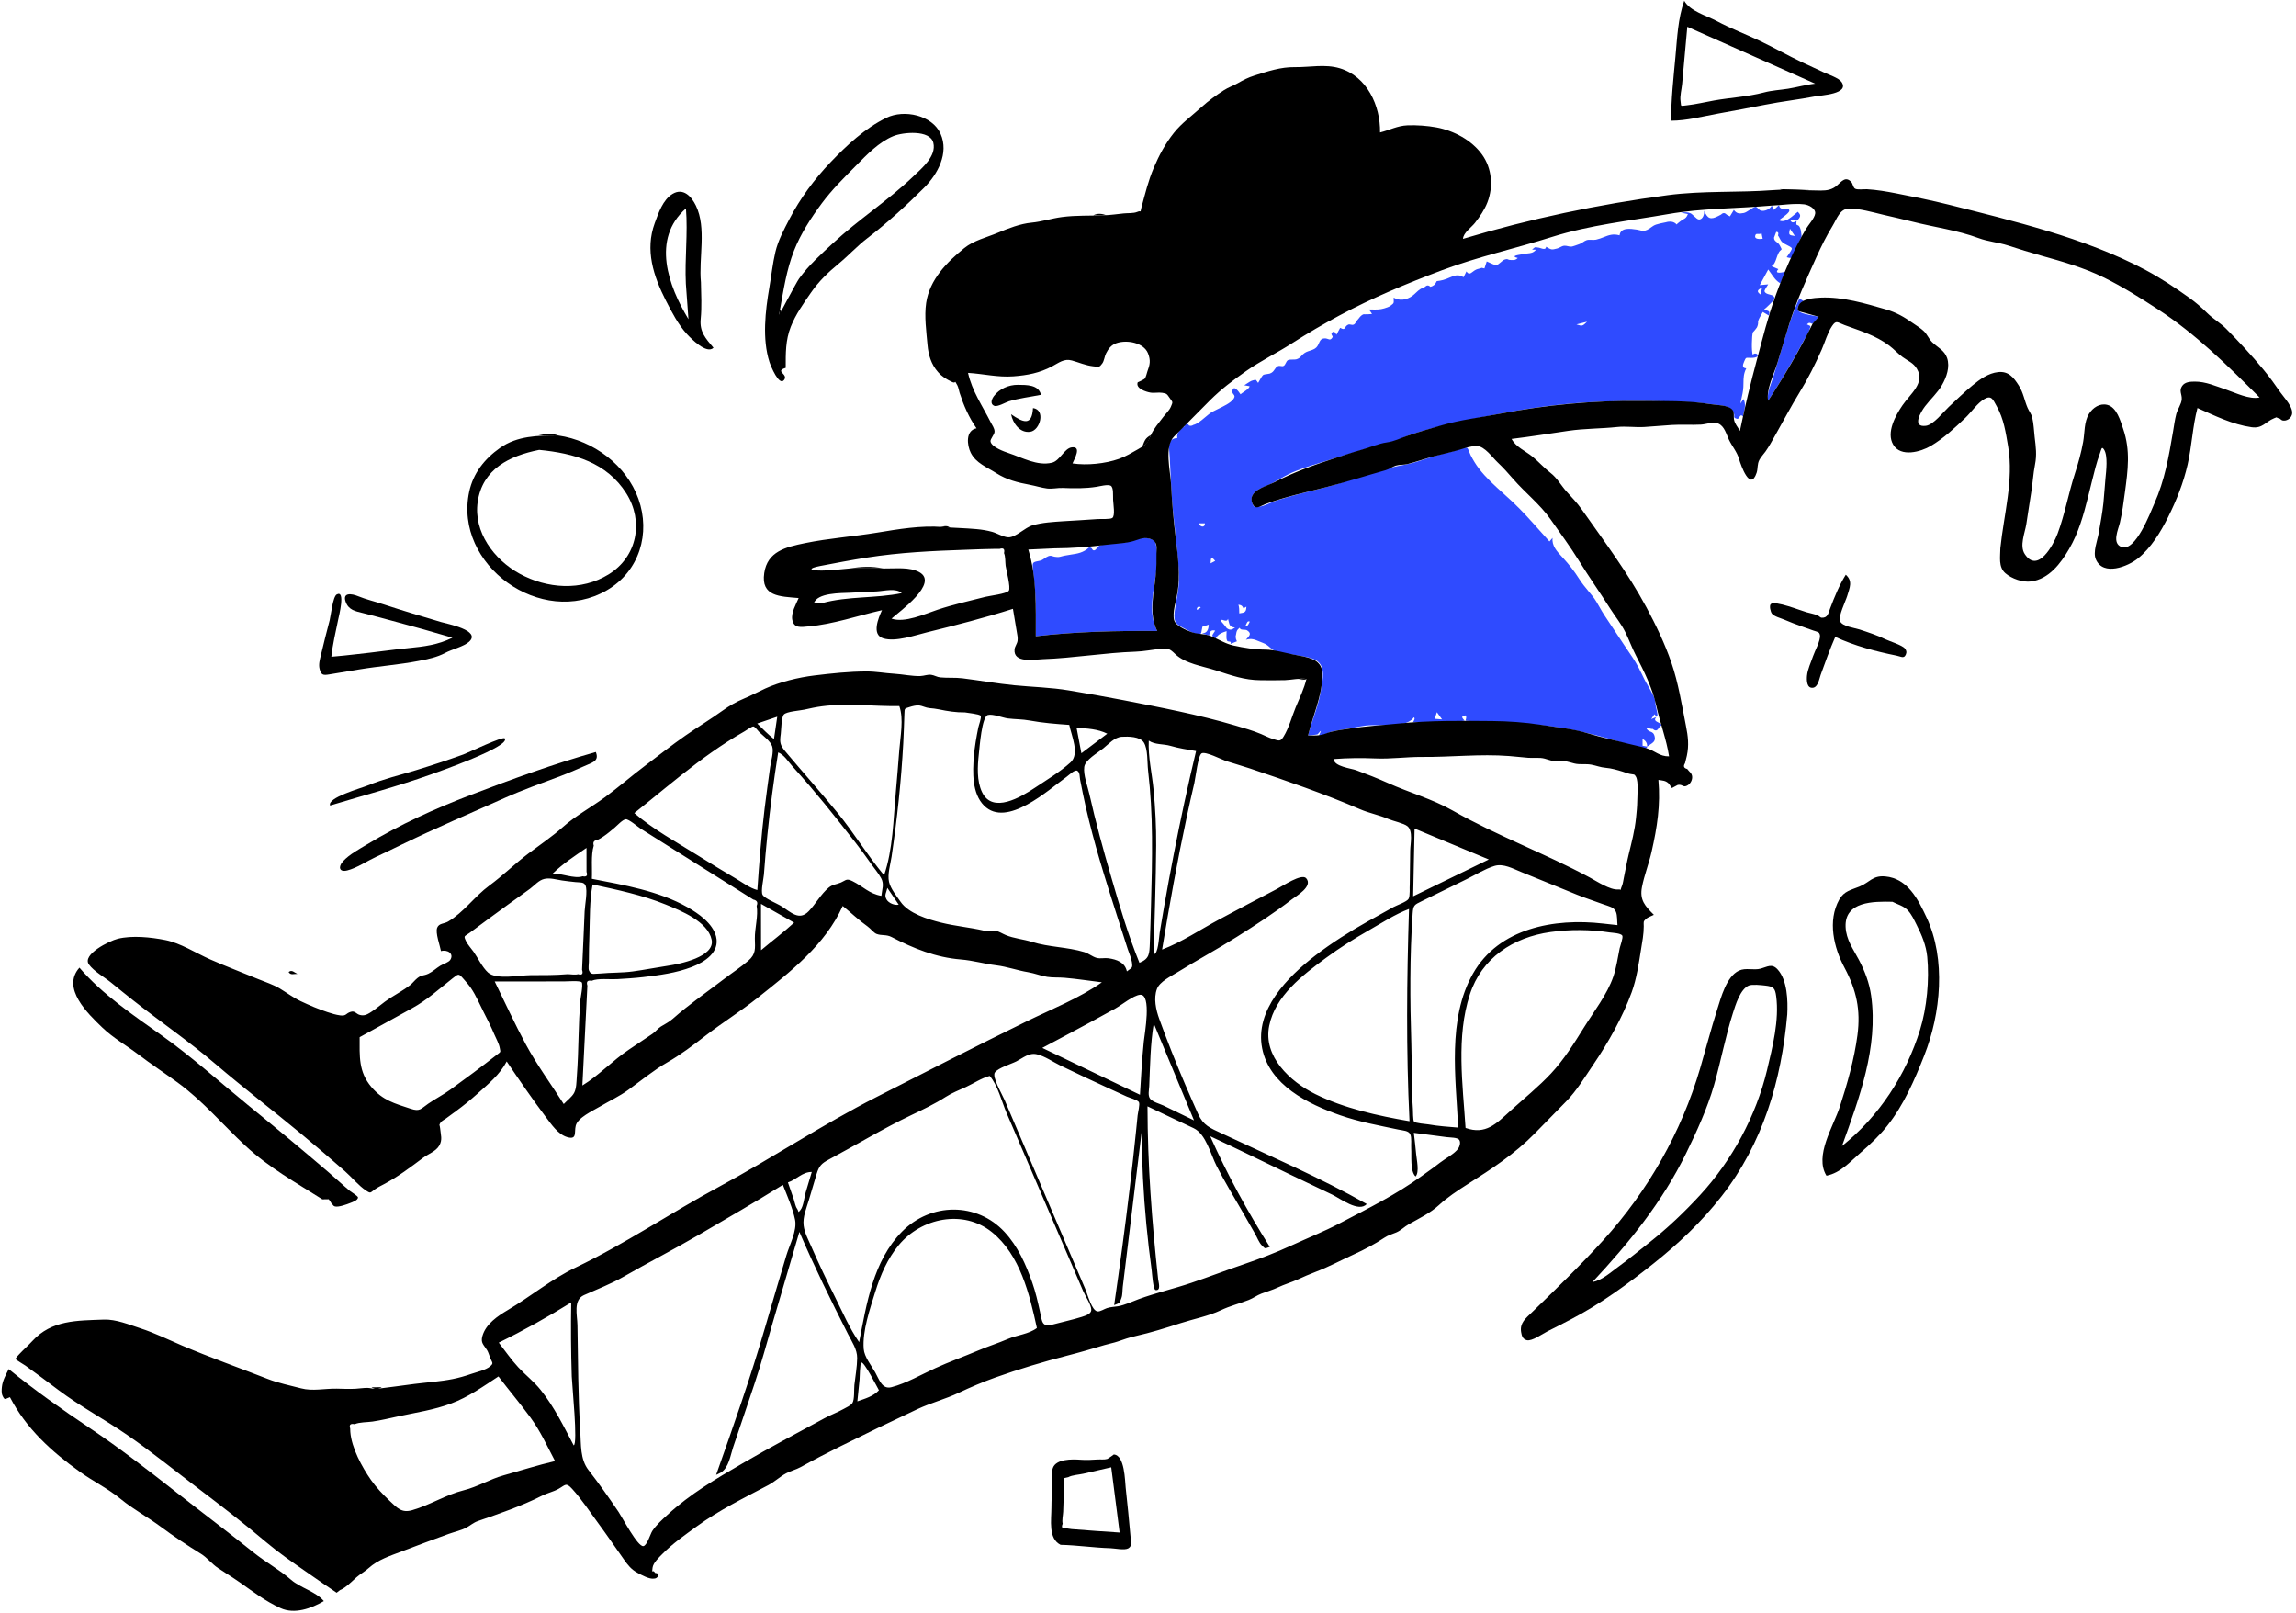
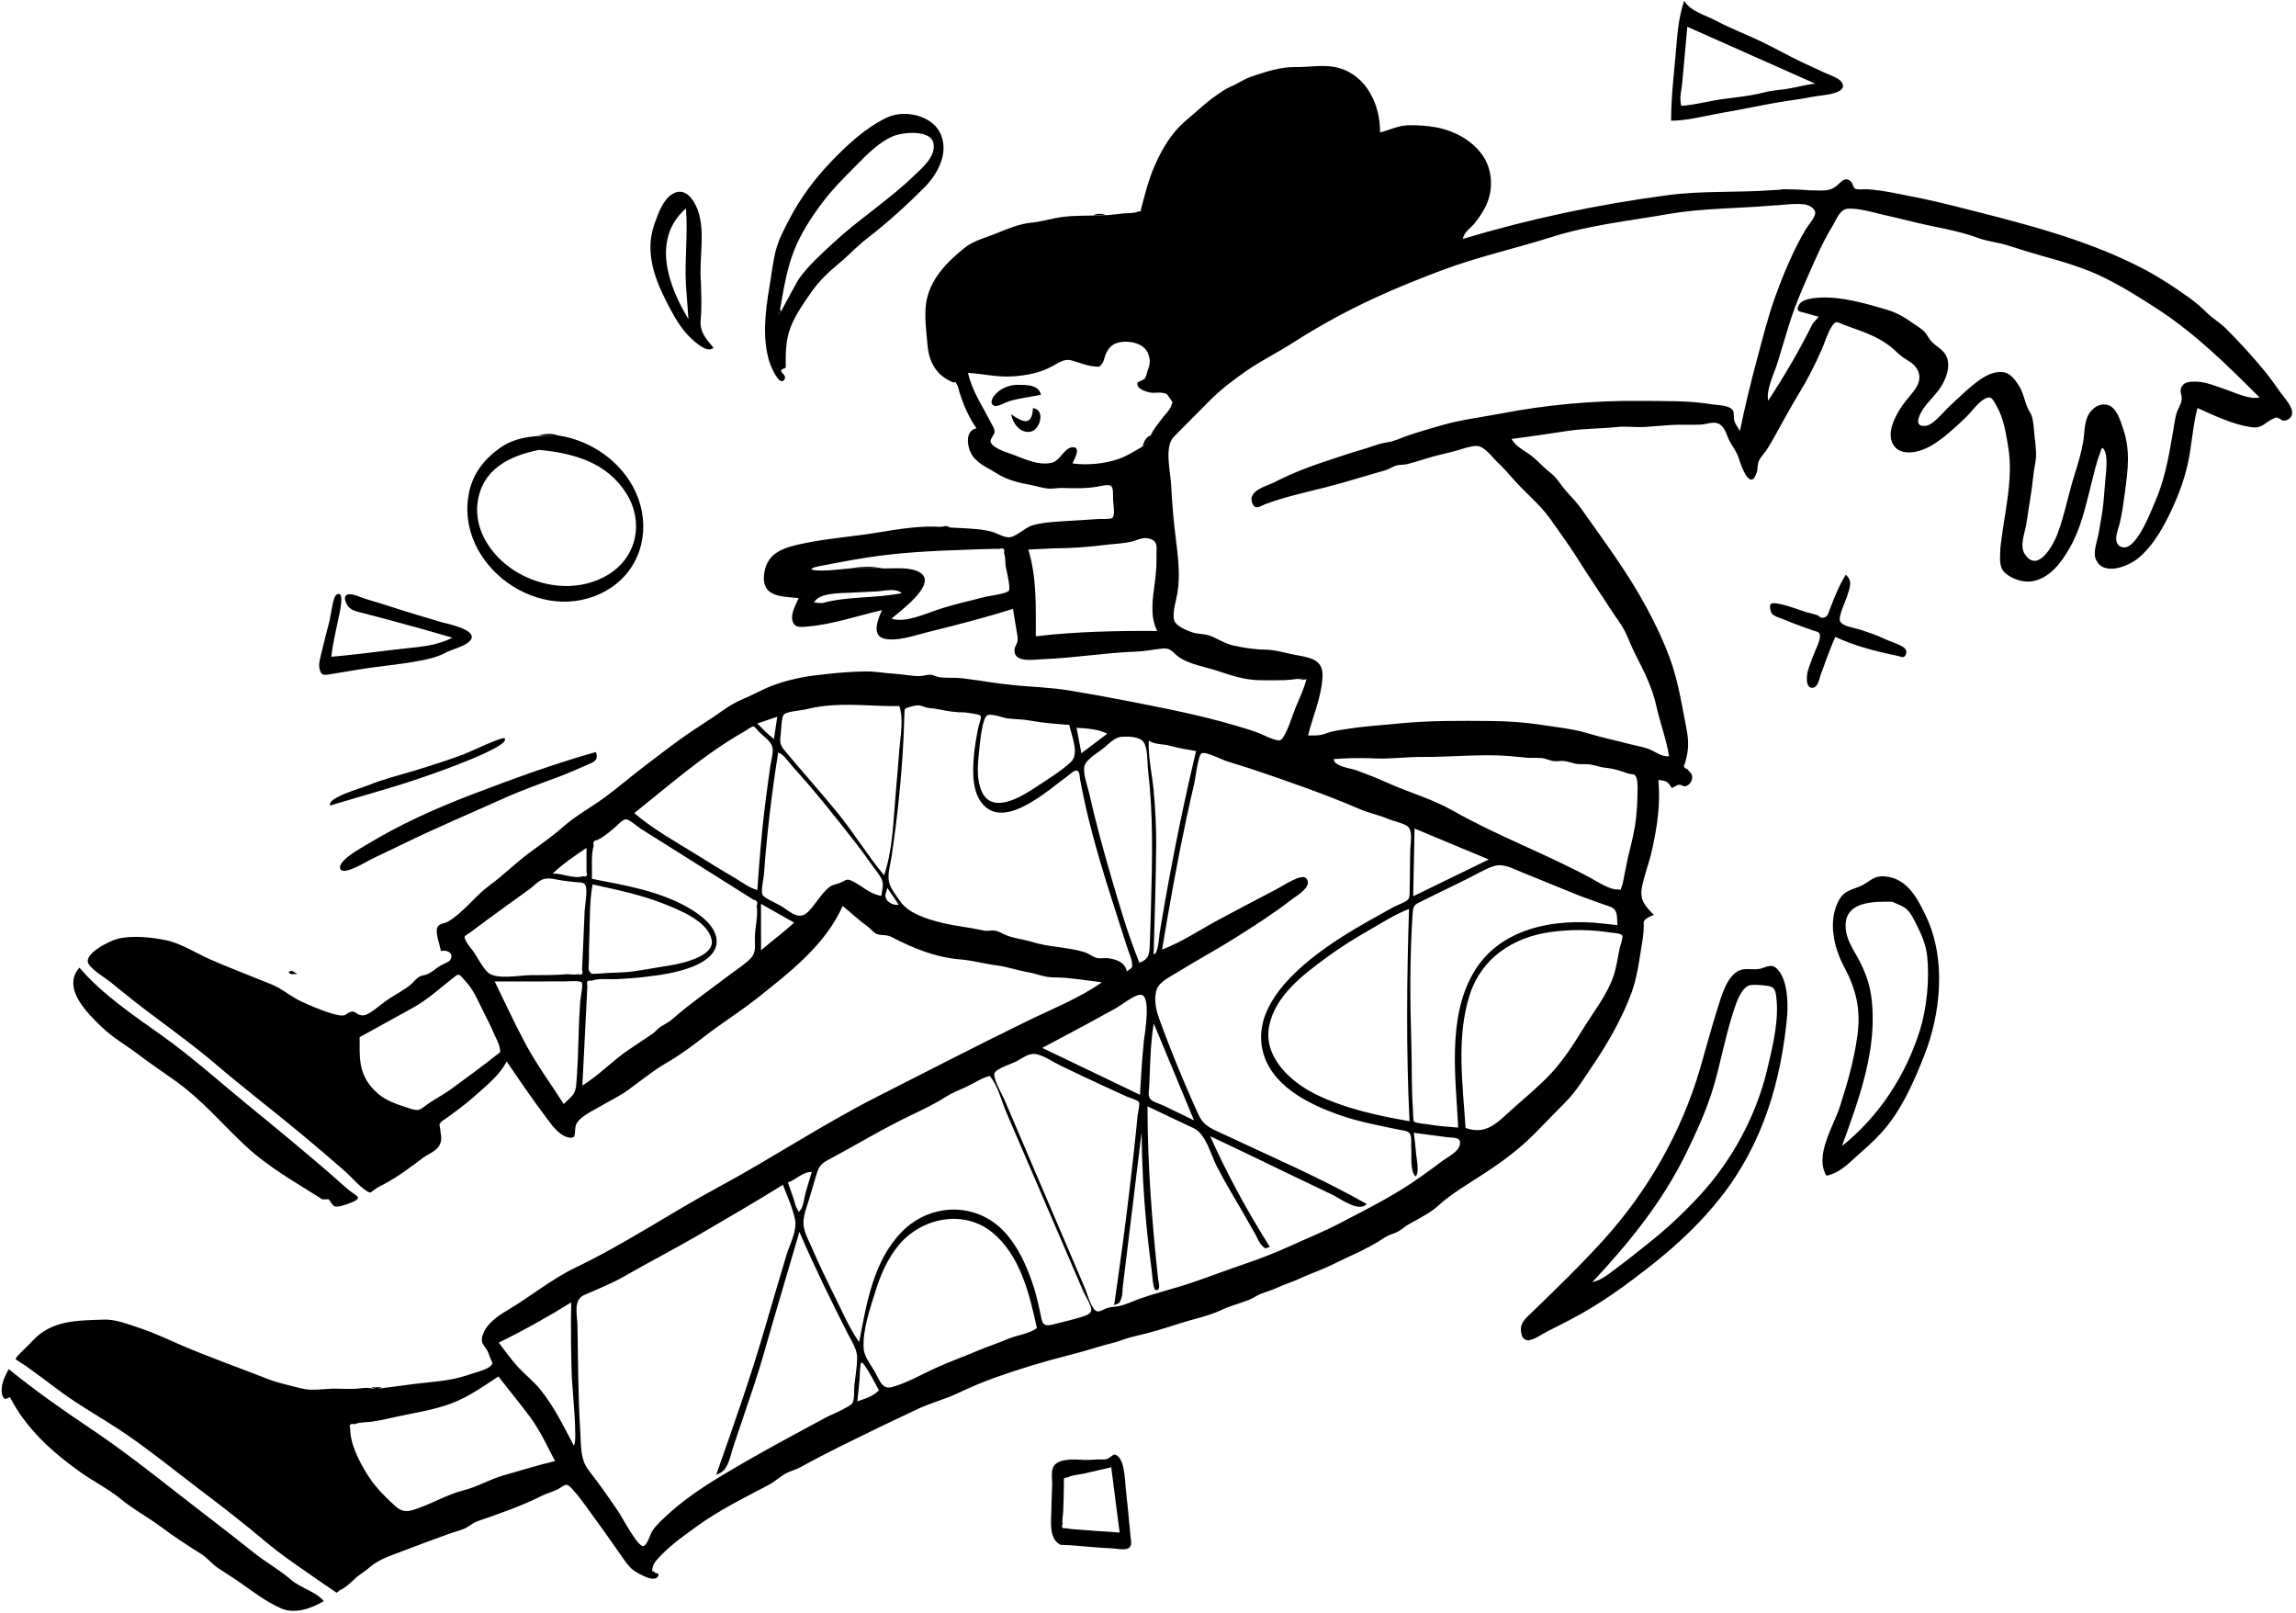
<svg xmlns="http://www.w3.org/2000/svg" width="696" height="489" viewBox="0 0 696 489" fill="none">
-   <path fill-rule="evenodd" clip-rule="evenodd" d="M363.989 184.161C363.448 183.394 362.488 184.308 362.891 184.862C363.257 184.629 363.623 184.395 363.989 184.161ZM378.861 188.408C378.256 188.112 378.051 188.579 377.814 189.119C377.744 189.277 377.672 189.441 377.586 189.594C378.128 189.888 378.378 189.371 378.632 188.847C378.705 188.695 378.78 188.542 378.861 188.408ZM368.369 170.004C367.154 168.477 367.065 168.99 366.967 170.732C367.201 170.61 367.435 170.489 367.669 170.367C367.903 170.246 368.136 170.125 368.369 170.004ZM534.149 87.176C532.622 87.883 532.459 88.397 533.697 89.259C533.843 88.587 533.95 88.094 534.149 87.176ZM363.421 158.618C363.783 159.785 365.262 160.034 365.261 158.615L363.421 158.618ZM477.882 98.322C478.764 98.598 479.214 98.739 479.61 98.649C480.023 98.555 480.378 98.211 481.104 97.508C480.746 97.599 480.426 97.68 480.118 97.757C479.871 97.82 479.633 97.88 479.392 97.941C478.928 98.058 478.454 98.177 477.882 98.322ZM437.14 218.033C436.618 217.308 436.096 216.583 435.574 215.857C435.399 216.391 435.223 216.925 435.048 217.459L435.047 217.463L434.918 217.857C435.658 217.915 436.399 217.974 437.14 218.033ZM542.603 69.319C542.397 70.289 542.295 70.768 542.49 71.042C542.68 71.31 543.154 71.381 544.09 71.522L543.386 70.48L543.298 70.349C543.083 70.031 542.858 69.698 542.603 69.319ZM534.336 72.362C534.271 72.046 534.206 71.73 534.14 71.415L534.13 71.367C534.068 71.067 534.006 70.767 533.944 70.467C533.833 70.95 533.41 70.924 532.999 70.898C532.644 70.877 532.299 70.856 532.168 71.159C531.518 72.659 533.589 72.453 534.336 72.362ZM376.958 184.404C376.503 183.518 376.403 183.449 375.413 183.264C375.668 184.149 375.668 184.841 375.668 185.727L375.668 185.91C377.286 185.683 377.795 185.566 377.823 183.867L376.958 184.404ZM372.241 187.544C372.028 188.33 371.423 188.141 370.907 187.979C370.44 187.832 370.045 187.709 370.081 188.354C370.061 187.981 371.941 190.43 371.834 190.351C372.78 191.053 373.331 190.986 374.401 190.179C372.873 190.123 372.696 189.371 372.458 188.36C372.398 188.103 372.333 187.828 372.241 187.544ZM546.123 71.614C545.791 72.37 545.458 73.126 545.126 73.882L545.053 74.049C544.745 74.75 544.438 75.45 544.129 76.15C543.99 76.468 543.882 76.748 543.788 76.99C543.347 78.137 543.227 78.448 541.608 77.948C541.663 77.854 541.796 77.668 541.961 77.436L541.961 77.436C542.46 76.736 543.263 75.611 543.173 75.271C543.09 74.951 542.291 74.556 541.568 74.199C541.121 73.977 540.703 73.77 540.5 73.604C539.913 73.123 539.699 72.685 539.473 72.221C539.34 71.949 539.202 71.666 538.981 71.361C539.216 70.596 539.032 70.239 538.428 70.291C538.255 70.753 538.081 71.215 537.908 71.676L537.897 71.706L537.762 72.064C537.794 72.775 538.152 73.046 538.572 73.364C538.895 73.609 539.255 73.882 539.531 74.404L539.584 74.503C539.985 75.259 540.101 75.477 540.037 75.615C540.012 75.67 539.956 75.712 539.878 75.772C539.717 75.896 539.459 76.093 539.167 76.637C538.899 77.138 538.713 77.688 538.532 78.221C538.188 79.237 537.862 80.2 537.021 80.68C537.711 80.978 538.401 81.276 539.091 81.573C537.483 83.319 540.83 82.466 541.383 82.296L541.382 82.299L541.38 82.303C540.816 83.488 540.253 84.673 539.689 85.858C538.433 85.167 537.647 84.014 536.864 82.868C536.589 82.465 536.314 82.062 536.02 81.68C535.162 83.26 534.303 84.839 533.445 86.419C533.837 86.383 534.228 86.346 534.62 86.311C535.085 86.268 535.549 86.225 536.012 86.182C535.985 86.233 535.908 86.35 535.807 86.504L535.806 86.505C535.459 87.036 534.82 88.01 534.893 88.273C535.066 88.897 535.754 89.081 536.427 89.26C537.247 89.478 538.045 89.69 537.869 90.684C537.827 90.916 535.22 93.518 534.772 93.769C535.048 93.891 535.292 93.977 535.502 94.051C536.288 94.326 536.58 94.429 536.21 95.636C535.6 95.274 534.991 94.911 534.381 94.548C534.267 94.75 534.149 94.952 534.031 95.154L534.03 95.154C533.612 95.869 533.191 96.588 532.934 97.374C532.998 98.032 532.88 98.656 532.579 99.246C532.22 99.774 531.816 100.267 531.367 100.723C531.012 101.65 530.904 106.705 531.334 107.529C532.29 106.306 534.434 108.46 530.82 108.464C530.519 108.464 530.278 108.453 530.083 108.444C529.253 108.404 529.229 108.402 528.741 109.514C528.266 110.594 528.01 111.536 529.359 111.638C528.546 113.224 528.528 114.517 528.505 116.053C528.5 116.429 528.495 116.819 528.477 117.232C528.421 118.55 528.119 119.861 527.821 121.162C527.734 121.541 527.647 121.92 527.566 122.298C527.727 122.07 527.887 121.843 528.047 121.615C528.207 121.387 528.368 121.16 528.528 120.931C529.24 122.425 528.925 123.726 528.563 125.222C528.484 125.549 528.402 125.886 528.329 126.236C527.813 125.564 527.557 125.967 527.288 126.391C527.088 126.705 526.881 127.032 526.554 126.94C525.627 126.68 525.658 126.46 525.707 126.115C525.74 125.875 525.782 125.576 525.521 125.161C525.4 124.97 525.309 124.808 525.229 124.666C524.942 124.16 524.803 123.914 524.004 123.495C523.034 122.986 521.541 122.829 520.209 122.69C519.682 122.634 519.181 122.582 518.747 122.511C516.206 122.096 513.662 121.99 511.092 121.883L510.99 121.878C501.242 121.473 491.528 121.377 481.782 121.918C472.815 122.415 463.633 123.667 454.842 125.359C454.215 125.479 453.59 125.599 452.965 125.719C444.258 127.388 435.722 129.023 427.266 131.858C426.487 132.119 425.707 132.507 424.927 132.894L424.927 132.894C423.955 133.377 422.983 133.859 422.012 134.098C421.328 134.267 420.643 134.365 419.952 134.465C418.968 134.606 417.973 134.749 416.954 135.1C414.661 135.889 412.323 136.573 409.985 137.257C408.096 137.809 406.207 138.363 404.34 138.971C403.145 139.36 401.923 139.733 400.694 140.108C397.292 141.146 393.827 142.203 390.68 143.693C389.737 144.14 388.838 144.667 387.939 145.194C387.063 145.708 386.188 146.221 385.271 146.661C384.886 146.846 384.445 147.027 383.979 147.218C382.323 147.896 380.369 148.697 379.648 150.21C379.288 150.966 379.35 151.514 379.575 152.296C379.992 153.746 380.326 153.713 381.334 153.615C381.419 153.606 381.508 153.598 381.603 153.589C382.673 153.495 383.941 152.941 385.145 152.415C385.854 152.106 386.541 151.806 387.152 151.615C391.67 150.204 396.243 149.073 400.838 147.942C404.306 147.088 407.781 145.958 411.248 144.83C416.029 143.276 420.796 141.726 425.516 140.908C427.942 140.488 430.303 139.707 432.669 138.926C435.012 138.152 437.359 137.376 439.775 136.949C440.122 136.887 440.682 136.687 441.311 136.462C442.614 135.996 444.208 135.425 444.799 135.774C444.954 135.866 445.26 136.634 445.506 137.25C445.628 137.554 445.735 137.821 445.8 137.951C446.52 139.365 447.344 140.73 448.308 141.996C450.443 144.798 453.112 147.199 455.757 149.579L455.757 149.58C456.715 150.441 457.669 151.3 458.594 152.174C461.512 154.931 464.15 157.898 466.797 160.875L466.797 160.876C467.757 161.955 468.717 163.035 469.693 164.107C469.865 163.91 470.038 163.712 470.21 163.514L470.645 163.014C470.34 165.361 471.956 167.104 473.45 168.714C473.513 168.782 473.576 168.849 473.638 168.918C473.704 168.988 473.769 169.059 473.834 169.129C475.713 171.184 477.225 173.115 478.708 175.458C479.552 176.79 480.558 178.007 481.554 179.21C481.995 179.743 482.434 180.274 482.856 180.811C483.642 181.813 484.275 182.936 484.913 184.065C485.371 184.877 485.831 185.692 486.352 186.469C487.44 188.093 488.521 189.728 489.602 191.364C491.359 194.022 493.115 196.679 494.898 199.283C496.254 201.262 497.325 203.49 498.399 205.744C498.656 206.284 499.068 206.994 499.52 207.769L499.52 207.77C500.564 209.565 501.814 211.714 501.815 212.927C501.754 213.212 501.924 213.975 502.101 214.774C502.454 216.36 502.838 218.085 501.507 216.483C501.417 216.621 501.328 216.758 501.238 216.896L501.106 217.098C501.018 217.233 500.93 217.367 500.842 217.501C500.745 217.649 500.649 217.797 500.552 217.944C501.098 217.718 501.643 217.491 502.19 217.264C501.146 218.2 501.99 218.62 502.775 219.011C503.235 219.239 503.675 219.458 503.7 219.764C503.574 219.884 503.448 220.004 503.322 220.124L502.873 220.553C502.403 221.512 501.789 221.638 501.034 220.928C500.689 220.95 500.458 220.883 500.24 220.82C499.933 220.73 499.652 220.649 499.11 220.828C499.496 221.42 499.93 221.592 500.334 221.752C500.857 221.959 501.332 222.146 501.587 223.21C501.906 224.546 501.159 225.038 500.168 225.692C499.902 225.868 499.618 226.054 499.333 226.273L499.333 226.271L499.297 226.265C499.37 225.219 498.851 224.449 497.919 223.963L497.922 226.019C498.178 226.065 498.434 226.111 498.69 226.157L498.697 226.158L499.297 226.265C499.296 226.277 499.296 226.29 499.294 226.302L499.333 226.273C499.115 227.101 498.472 226.95 497.704 226.769C497.57 226.737 497.431 226.704 497.29 226.676C495.634 226.341 493.845 225.772 492.151 225.233C491.621 225.064 491.099 224.898 490.593 224.743C486.014 223.339 481.4 222.157 476.667 221.199C468.63 219.573 460.644 219.221 452.592 218.867L452.592 218.867C449.823 218.744 447.047 218.622 444.258 218.447C444.273 218.388 444.286 218.333 444.3 218.28C444.436 217.718 444.492 217.489 444.457 217.275C444.433 217.128 444.367 216.988 444.256 216.752C444.24 216.717 444.223 216.681 444.205 216.643C444.378 217.014 444.069 217.046 443.756 217.078C443.28 217.128 442.796 217.179 443.995 218.425C440.868 218.933 437.584 218.896 434.321 218.858C432.303 218.835 430.291 218.812 428.329 218.918C428.382 218.802 428.45 218.682 428.518 218.562C428.758 218.136 429.003 217.704 428.602 217.407C426.863 219.895 422.198 219.842 418.216 219.796C416.641 219.779 415.173 219.762 414.035 219.903C412.66 220.076 411.296 220.339 409.932 220.601C408.955 220.789 407.979 220.978 406.999 221.132C406.835 221.158 406.671 221.184 406.506 221.209C405.517 221.362 404.522 221.517 403.555 221.776C403.201 221.871 402.768 222.064 402.311 222.269C401.426 222.665 400.452 223.101 399.803 222.928C400.797 220.946 400.312 221.519 399.843 222.073C399.632 222.322 399.426 222.566 399.356 222.576C399.22 222.596 399.064 222.621 398.894 222.649C398.21 222.759 397.298 222.905 396.511 222.906C396.971 221.075 397.567 219.303 398.163 217.532C399.012 215.008 399.86 212.485 400.312 209.797C400.37 209.45 400.441 209.078 400.515 208.689L400.515 208.688C401.051 205.867 401.765 202.106 399.254 200.334C398.009 199.456 396.134 199.126 394.507 198.839L394.506 198.839C394.086 198.766 393.682 198.695 393.31 198.617C392.692 198.49 391.93 198.404 391.121 198.313C389.331 198.111 387.315 197.884 386.124 197.122C385.616 196.797 385.259 196.482 384.916 196.18C384.349 195.679 383.823 195.215 382.719 194.803C382.316 194.652 381.956 194.502 381.621 194.363C380.264 193.796 379.331 193.407 377.679 193.904C377.813 193.739 377.955 193.58 378.093 193.426C378.819 192.618 379.426 191.942 378.043 191.054C377.774 190.882 377.403 190.872 377.039 190.861C376.488 190.845 375.953 190.829 375.81 190.26C374.916 190.885 374.834 191.421 374.725 192.122C374.686 192.377 374.643 192.655 374.556 192.966C374.586 193.46 374.718 193.93 374.953 194.377L374.126 194.707L373.016 195.149C373.26 194.499 372.93 194.469 372.572 194.436C372.33 194.414 372.077 194.391 371.98 194.175C371.714 193.584 371.76 192.761 371.802 192.021C371.817 191.761 371.831 191.511 371.831 191.285C370.499 191.702 369.107 192.217 368.526 193.585C367.234 192.827 367.371 192.628 367.899 191.862C368.037 191.661 368.202 191.421 368.376 191.121C367.007 190.803 366.718 191.499 366.511 192.618C365.993 192.461 365.473 192.303 364.954 192.146L364.938 192.141L364.343 191.96C365.971 191.947 366.36 190.691 366.397 189.327C366.125 189.415 365.853 189.503 365.58 189.591L365.571 189.593C365.214 189.709 364.856 189.824 364.497 189.94L364.109 191.92C363.203 192.68 360.973 191.505 359.943 190.963L359.942 190.962C359.839 190.908 359.749 190.861 359.672 190.821L359.409 190.687C356.671 189.294 355.673 188.785 356.07 185.474C356.211 184.296 356.423 183.115 356.636 181.932C356.939 180.243 357.244 178.551 357.342 176.859C357.505 174.039 357.227 171.047 356.962 168.195C356.927 167.814 356.891 167.436 356.857 167.061C356.651 164.782 356.399 162.513 356.147 160.248L356.147 160.247C355.718 156.388 355.29 152.535 355.09 148.635C355.044 147.738 354.997 146.841 354.95 145.943L354.949 145.942C354.82 143.489 354.69 141.035 354.59 138.58C354.572 138.14 354.531 137.693 354.492 137.252C354.29 135.02 354.102 132.944 356.914 132.743C356.501 131.453 357.732 129.959 359.004 129.251C359.448 128.249 359.934 128.159 360.465 128.981C360.924 129.123 361.351 129.056 361.745 128.778C362.879 128.523 364.149 127.452 365.346 126.444C366.107 125.803 366.838 125.187 367.485 124.821C367.928 124.572 368.513 124.291 369.152 123.984L369.153 123.984C370.871 123.16 372.991 122.143 373.839 121.015C374.468 120.178 374.213 119.863 373.925 119.507C373.698 119.227 373.451 118.922 373.602 118.318C374.041 116.563 375.574 118.81 375.983 119.409C376.011 119.45 376.034 119.483 376.05 119.506C376.233 119.325 376.58 119.092 376.967 118.833C377.792 118.281 378.799 117.607 378.78 117.046L377.173 116.765C377.345 116.667 377.578 116.512 377.839 116.338C378.467 115.92 379.255 115.394 379.736 115.3C379.983 115.252 380.158 115.201 380.289 115.163C380.449 115.116 380.543 115.088 380.625 115.109C380.742 115.139 380.833 115.268 381.053 115.579C381.141 115.704 381.249 115.857 381.387 116.044C381.478 115.905 381.605 115.677 381.751 115.414L381.751 115.414C382.126 114.74 382.63 113.835 382.982 113.599C383.12 113.506 383.658 113.431 384.137 113.365C384.474 113.318 384.78 113.276 384.901 113.233C385.743 112.939 386.069 112.448 386.384 111.976C386.636 111.598 386.881 111.23 387.376 110.984C387.665 110.84 387.99 110.891 388.299 110.939C388.568 110.982 388.825 111.022 389.035 110.93C389.416 110.766 389.596 110.393 389.777 110.021C389.941 109.683 390.106 109.345 390.418 109.161C390.725 108.979 391.287 108.977 391.847 108.974C392.323 108.972 392.796 108.969 393.109 108.857C393.861 108.584 394.088 108.325 394.407 107.962C394.564 107.782 394.745 107.576 395.023 107.33C395.697 106.735 396.341 106.529 397.014 106.314C397.517 106.154 398.035 105.988 398.596 105.651C399.262 105.251 399.551 104.605 399.818 104.01C400.096 103.39 400.349 102.825 400.978 102.645C401.688 102.443 402.17 102.614 402.561 102.752C403.078 102.934 403.435 103.06 403.944 102.193C404.025 102.056 403.926 101.891 403.815 101.708C403.651 101.435 403.46 101.121 403.803 100.792C404.417 100.206 404.719 100.734 405 101.228C405.043 101.302 405.086 101.377 405.129 101.446L405.131 101.442L405.133 101.438C405.504 100.746 405.875 100.053 406.245 99.361C407.343 99.952 407.487 99.715 407.746 99.289C407.911 99.018 408.122 98.67 408.654 98.411C408.945 98.269 409.212 98.329 409.485 98.391C409.78 98.458 410.082 98.526 410.428 98.34C410.721 98.183 410.868 97.915 411.015 97.651C411.114 97.472 411.212 97.295 411.352 97.152C411.557 96.946 411.734 96.716 411.91 96.487C412.315 95.961 412.718 95.439 413.447 95.213C413.069 95.329 416.171 95.237 415.894 95.107C415.592 94.67 415.289 94.233 414.987 93.796C415.315 93.796 415.636 93.802 415.95 93.808L415.951 93.808C417.191 93.831 418.346 93.854 419.599 93.468L419.624 93.461C420.181 93.29 421.031 93.029 421.486 92.685L421.524 92.657C422.085 92.231 422.331 92.046 422.432 91.802C422.511 91.612 422.502 91.386 422.486 90.987C422.478 90.777 422.468 90.521 422.468 90.196C424.223 91.296 426.455 90.908 428.184 89.628C428.571 89.342 428.898 89.032 429.224 88.723C429.658 88.311 430.09 87.902 430.656 87.556C431.081 87.338 431.514 87.135 431.952 86.946C432.502 86.383 433.052 86.377 433.605 86.928C434.155 86.782 434.313 86.668 434.57 86.483C434.678 86.405 434.803 86.314 434.981 86.204C435.154 85.865 435.338 85.533 435.535 85.207C436.184 85.139 436.823 85.023 437.455 84.858C438.164 84.669 438.792 84.399 439.381 84.145C440.826 83.524 442.04 83.002 443.657 84.016L443.835 83.658L443.841 83.645C444.07 83.183 444.299 82.721 444.527 82.258C445.214 83.314 445.746 82.907 446.454 82.364C446.745 82.141 447.066 81.894 447.441 81.717C447.715 81.588 448.031 81.508 448.34 81.43C448.636 81.355 448.926 81.281 449.164 81.168C449.438 81.231 449.713 81.295 449.986 81.358C450.218 80.649 450.449 79.94 450.68 79.231C450.803 79.279 451.022 79.381 451.288 79.506C452.035 79.856 453.152 80.379 453.562 80.339C454 80.298 454.485 79.877 454.962 79.464C455.354 79.124 455.739 78.789 456.089 78.675C456.762 78.455 456.914 78.525 457.135 78.628C457.302 78.706 457.508 78.801 458.007 78.804C458.124 78.805 458.232 78.808 458.335 78.81C459.015 78.827 459.421 78.837 460.09 78.193C457.927 77.641 459.824 77.328 461.159 77.107C461.432 77.062 461.682 77.021 461.868 76.982C462.343 76.885 462.752 76.842 463.124 76.804C464.091 76.705 464.789 76.633 465.647 75.668L464.413 75.669C465.314 74.859 465.323 74.861 465.788 74.959C465.951 74.993 466.17 75.039 466.502 75.066C466.591 75.074 466.747 75.126 466.935 75.189C467.598 75.411 468.663 75.767 468.664 74.779C470.322 75.74 470.34 75.742 472.047 75.306C472.357 75.227 472.648 75.074 472.94 74.922C473.361 74.701 473.787 74.479 474.277 74.469C474.663 74.462 474.997 74.541 475.32 74.616C475.674 74.699 476.014 74.778 476.393 74.737C476.782 74.696 478.042 74.238 478.666 74.011C478.737 73.985 478.8 73.963 478.852 73.944C479.248 73.801 479.577 73.58 479.902 73.362C480.243 73.133 480.577 72.908 480.975 72.784C481.43 72.641 481.952 72.664 482.476 72.687C482.936 72.707 483.396 72.727 483.816 72.636C484.688 72.446 485.442 72.149 486.162 71.866C487.65 71.28 488.996 70.75 490.945 71.324C491.242 68.84 494.299 69.304 496.065 69.572L496.214 69.594C496.537 69.643 496.818 69.713 497.08 69.779C497.797 69.958 498.373 70.103 499.289 69.673C499.732 69.466 500.092 69.206 500.45 68.947C500.917 68.611 501.38 68.276 502.021 68.06C502.751 67.815 503.696 67.625 504.517 67.46C504.673 67.428 504.825 67.398 504.97 67.367C505.531 67.192 506.105 67.135 506.691 67.198C507.317 67.284 507.836 67.563 508.247 68.035C508.236 68.061 508.245 68.076 508.279 68.073C508.269 68.06 508.258 68.048 508.247 68.035C508.335 67.827 509.703 66.823 509.546 66.947C509.867 66.694 510.134 66.55 510.369 66.424C510.882 66.147 511.243 65.953 511.672 64.875C511.308 64.8 510.942 64.724 510.577 64.648C510.212 64.573 509.847 64.497 509.482 64.421C509.612 64.412 509.738 64.404 509.86 64.394C510.806 64.323 511.571 64.266 512.459 64.647C512.753 64.774 513.133 65.132 513.526 65.502C514.057 66.004 514.613 66.528 515.013 66.528C516.268 66.528 516.705 64.782 516.579 63.873C517.636 66.293 518.535 66.695 520.899 65.455C521.038 65.382 521.177 65.309 521.316 65.236L521.333 65.227C521.467 65.157 521.6 65.088 521.733 65.017C522.295 64.434 522.854 64.444 523.412 65.048C523.743 65.225 524.073 65.402 524.404 65.58L524.654 65.168C524.968 64.652 525.281 64.136 525.595 63.619C526.44 64.766 527.242 64.821 528.619 64.551C529.087 64.46 529.797 64 530.48 63.557C531.184 63.102 531.858 62.665 532.213 62.664C532.407 62.664 532.626 62.886 532.876 63.139C533.15 63.416 533.461 63.73 533.815 63.829C534.936 64.145 536.675 63.346 537.073 62.288C537.285 62.729 537.498 63.17 537.71 63.612C537.842 63.491 537.973 63.369 538.105 63.248C538.502 62.881 538.899 62.514 539.294 62.144C539.437 63.348 540.368 63.328 541.18 63.311C541.778 63.298 542.312 63.287 542.416 63.768C542.54 64.331 540.877 65.554 539.886 66.283C539.623 66.476 539.407 66.636 539.284 66.737C540.854 67.669 542.78 66.037 544.197 64.836C544.484 64.593 544.75 64.367 544.988 64.184C545.718 64.964 545.965 65.374 545.296 66.267C544.684 67.087 544.404 66.916 544.078 66.718C543.778 66.534 543.44 66.327 542.767 66.854C543.233 67.625 543.653 67.431 544.178 67.188C544.314 67.125 544.456 67.059 544.608 67.005C544.421 68.093 544.588 68.145 544.873 68.233C545.077 68.296 545.341 68.378 545.578 68.87C545.926 69.595 545.981 70.178 546.046 70.881C546.067 71.109 546.089 71.351 546.123 71.614ZM330.11 165.937C330.742 165.883 330.921 166.171 331.082 166.43C331.218 166.649 331.341 166.847 331.714 166.799C332.03 166.757 332.284 166.427 332.545 166.087C332.771 165.793 333.002 165.492 333.283 165.37C334.56 164.817 336.416 164.73 338.118 164.651C338.917 164.614 339.682 164.577 340.338 164.496C341.42 164.361 342.438 164.047 343.445 163.736L343.445 163.736C344.391 163.444 345.327 163.155 346.3 163.019C347.127 162.905 347.73 163.052 348.514 163.277C348.571 163.294 348.626 163.309 348.679 163.324C349.411 163.534 349.772 163.637 349.991 163.87C350.202 164.097 350.28 164.446 350.432 165.135L350.439 165.163C351.244 168.807 350.63 172.684 350.016 176.558C349.212 181.633 348.41 186.703 350.798 191.238C338.513 191.155 326.202 191.411 313.99 192.847C313.989 191.781 313.996 190.716 314.003 189.651C314.026 186.136 314.049 182.625 313.775 179.112C313.65 177.505 313.478 175.904 313.306 174.301L313.306 174.3C313.256 173.832 313.206 173.362 313.156 172.893C312.898 170.422 312.958 170.409 314.778 170.038C314.894 170.015 315.017 169.99 315.148 169.962C315.797 169.827 316.21 169.538 316.644 169.233C316.976 169 317.322 168.757 317.796 168.568C318.347 168.347 318.694 168.456 319.107 168.585C319.31 168.648 319.529 168.717 319.797 168.753C320.841 168.898 321.142 168.813 321.725 168.65C321.951 168.586 322.22 168.511 322.591 168.432C323.283 168.286 323.95 168.187 324.596 168.092C326.606 167.796 328.407 167.529 330.11 165.937ZM545.972 90.785C545.794 90.683 545.617 90.582 545.44 90.48C543.346 94.872 541.975 99.448 540.587 104.085C540.385 104.76 540.182 105.437 539.977 106.116C539.14 108.881 538.307 111.648 537.476 114.416C537.323 114.925 537.137 115.452 536.948 115.992C536.317 117.782 535.643 119.697 535.989 121.448C538.637 117.41 541.156 113.291 543.548 109.101C544.714 107.059 545.852 105 546.964 102.928C547.108 102.66 547.287 102.374 547.472 102.08C547.873 101.44 548.302 100.757 548.457 100.107C548.655 99.273 548.857 99.026 548.8 98.876C548.747 98.736 548.469 98.68 547.756 98.316C548.323 97.679 548.694 97.854 549.002 98C549.179 98.083 549.334 98.157 549.496 98.065C549.891 97.838 550.429 97.133 550.855 96.576C551.03 96.346 551.187 96.141 551.307 96.005C550.976 95.913 550.429 95.812 549.794 95.695C548.161 95.394 545.944 94.987 545.335 94.329C544.361 93.277 545.399 92.358 546.418 91.456C546.514 91.372 546.609 91.288 546.702 91.204C546.459 91.064 546.215 90.925 545.972 90.785Z" fill="#2F4BFF" />
  <path fill-rule="evenodd" clip-rule="evenodd" d="M268.982 269.106C268.696 270.566 267.979 271.254 268.733 272.594C269.374 273.732 271.206 274.475 272.435 274.186L268.982 269.106ZM235.609 217.229L229.547 219.289C231.206 220.892 232.788 222.578 234.617 224.001L235.609 217.229ZM335.654 222.366C332.76 220.93 329.52 220.772 326.349 220.591C326.834 223.16 327.32 225.729 327.806 228.298C330.421 226.321 333.039 224.343 335.654 222.366ZM266.435 421.362C265.856 420.354 261.91 412.563 261.092 412.965C260.658 413.177 260.629 417.517 260.566 418.135C260.344 420.331 260.12 422.526 259.897 424.722C262.225 423.908 264.712 423.231 266.435 421.362ZM238.851 358.374C239.449 360.096 240.047 361.818 240.645 363.541C240.929 364.359 241.096 365.567 241.598 366.289C242.25 367.226 241.76 367.778 242.628 366.751C243.56 365.647 243.835 362.706 244.239 361.355C244.852 359.302 245.465 357.251 246.078 355.199C243.178 355.178 241.422 357.537 238.851 358.374ZM177.789 256.989C174.226 259.399 170.619 261.79 167.52 264.783C170.249 264.612 174.052 266.461 176.622 265.588C177.809 265.836 178.2 265.391 177.798 264.251L177.795 261.881L177.789 256.989ZM230.683 273.944L230.7 287.99C234.026 285.186 237.527 282.58 240.727 279.632C237.379 277.736 234.031 275.84 230.683 273.944ZM349.748 310.196C348.704 316.451 348.654 322.886 348.374 329.214C348.324 330.337 347.888 332.029 348.647 333.011C349.409 333.997 351.577 334.54 352.679 335.066C355.78 336.545 358.86 338.067 361.952 339.564C357.884 329.775 353.816 319.986 349.748 310.196ZM428.384 271.648C436.024 267.929 443.666 264.21 451.307 260.491C443.808 257.367 436.307 254.244 428.808 251.121C428.666 257.963 428.525 264.806 428.384 271.648ZM349.706 289.207C351.104 289.304 351.319 284.05 351.548 282.661C351.985 280.023 352.433 277.387 352.893 274.753C353.812 269.487 354.779 264.229 355.797 258.981C357.833 248.487 360.08 238.031 362.571 227.633C359.88 227.158 357.407 226.816 354.779 226.046C352.656 225.425 350.129 225.767 348.232 224.471C347.992 229.342 349.231 234.519 349.692 239.39C350.228 245.025 350.518 250.631 350.478 256.292C350.399 267.264 349.99 278.239 349.706 289.207ZM173.905 438.065C175.229 437.715 173.404 419.79 173.32 417.204C173.081 409.719 173.027 402.228 173.154 394.741C166.021 399.168 158.721 403.246 151.185 406.925C153.126 409.404 154.945 412.078 157.092 414.384C159.305 416.76 161.842 418.706 163.893 421.265C168.022 426.419 170.853 432.271 173.905 438.065ZM345.561 331.804C345.886 326.411 346.187 321.03 346.732 315.653C346.965 313.364 349.19 301.204 345.604 301.494C343.564 301.659 339.988 304.61 338.119 305.645C335.649 307.012 333.176 308.375 330.694 309.722C325.797 312.378 320.867 314.975 315.952 317.6C325.822 322.335 335.691 327.07 345.561 331.804ZM324.131 219.701C320.045 219.405 316.095 219.11 312.064 218.364C309.891 217.961 307.718 218.02 305.533 217.749C303.968 217.555 300.908 216.29 299.45 216.707C297.619 217.231 296.965 226.293 296.716 228.567C296.314 232.23 296.046 236.674 297.708 240.113C300.91 246.742 309.512 241.554 313.696 238.767C317.283 236.377 321.347 233.957 324.527 231.057C327.344 228.488 324.806 223.015 324.131 219.701ZM345.404 291.804C348.481 290.571 348.43 289.028 348.56 285.85C348.718 281.987 348.808 278.121 348.916 274.256C349.107 267.371 349.287 260.481 349.216 253.592C349.148 246.862 348.806 240.144 348.018 233.456C347.739 231.092 348.009 227.052 346.744 225.036C345.589 223.198 342.012 223.183 340.061 223.299C337.861 223.429 336.081 225.494 334.459 226.8C332.662 228.247 328.969 230.285 328.677 232.44C328.349 234.846 329.693 238.277 330.214 240.61C332.122 249.124 334.44 257.554 336.882 265.932C339.415 274.623 341.982 283.403 345.404 291.804ZM267.174 271.512C267.37 269.598 268.09 267.999 267.112 266.178C266.272 264.612 264.906 263.039 263.879 261.556C260.941 257.31 257.647 253.243 254.447 249.187C251.516 245.472 248.513 241.797 245.442 238.195C243.731 236.189 241.967 234.227 240.214 232.256C238.93 230.814 237.713 228.787 235.898 228.034C234.572 236.324 233.477 244.651 232.626 253.002C232.215 257.039 231.86 261.082 231.564 265.129C231.48 266.271 230.587 270.129 231.162 271.193C231.767 272.309 235.457 273.8 236.587 274.483C239.746 276.394 242.202 279.277 245.201 276.125C247.265 273.955 248.926 270.897 251.234 269.003C252.436 268.016 253.57 268.061 254.919 267.474C256.488 266.793 256.536 266.138 258.413 267.061C261.575 268.614 263.498 270.913 267.174 271.512ZM109.017 314.349C109.023 320.088 108.631 324.806 112.578 329.447C116.027 333.503 119.607 334.438 124.453 336.034C127.307 336.974 127.505 336.104 129.814 334.509C132.009 332.994 134.4 331.777 136.564 330.214C141.229 326.846 145.891 323.371 150.425 319.828C151.949 318.637 151.725 319.043 151.491 317.616C151.278 316.315 150.33 314.661 149.812 313.425C148.874 311.188 147.77 309.023 146.666 306.863C145.411 304.412 144.318 301.75 142.762 299.465C142.116 298.517 141.349 297.659 140.595 296.795C139.009 294.975 139.065 295.042 137.172 296.533C133.176 299.683 129.458 303.091 124.959 305.555C119.636 308.471 114.326 311.407 109.017 314.349ZM229.576 269.752C230.144 261.512 230.786 253.318 231.776 245.115C232.285 240.904 232.879 236.703 233.456 232.5C233.691 230.789 234.602 227.916 234.09 226.254C233.588 224.619 231.376 223.064 230.162 221.882C229.836 221.564 228.832 220.23 228.402 220.171C227.94 220.108 226.205 221.365 225.705 221.648C223.936 222.653 222.198 223.708 220.487 224.807C217.262 226.878 214.138 229.099 211.081 231.404C204.67 236.235 198.557 241.434 192.283 246.435C198.043 251.405 205.13 255.262 211.568 259.286C215.374 261.665 219.2 264.018 223.076 266.286C225.041 267.435 227.321 269.193 229.576 269.752ZM151.094 417.172C146.452 420.21 142.019 423.416 136.766 425.368C131.538 427.312 126.368 428.064 120.963 429.222C118.238 429.806 115.676 430.444 112.893 430.854C111.334 431.083 108.92 430.998 107.499 431.65C106.233 431.385 105.782 431.812 106.149 432.93C106.163 433.278 106.177 433.625 106.191 433.973C106.555 438.809 109.711 444.625 112.463 448.553C114.069 450.847 116.114 452.981 118.147 454.908C120.442 457.085 121.765 458.62 124.96 457.703C130.344 456.158 135.093 453.054 140.551 451.682C144.868 450.596 148.452 448.327 152.662 447.15C157.854 445.698 162.992 444.045 168.256 442.831C165.899 438.352 163.79 433.689 160.774 429.588C157.681 425.379 154.27 421.336 151.094 417.172ZM179.411 266.351C189.13 268.248 199.664 270.003 208.367 274.943C211.763 276.872 216.069 279.853 217.067 283.848C218.261 288.624 213.593 291.588 209.693 293.084C205.01 294.879 199.911 295.571 194.948 296.142C192.321 296.444 189.681 296.61 187.041 296.761C184.905 296.884 181.281 296.425 179.329 297.263C178.105 297.023 177.682 297.513 178.059 298.733C178.036 299.171 178.014 299.61 177.992 300.048L177.795 303.986C177.663 306.609 177.531 309.232 177.399 311.855C177.112 317.568 176.825 323.281 176.539 328.995C181.624 325.876 185.721 321.415 190.691 318.088C193.054 316.507 195.4 314.922 197.753 313.346C198.74 312.686 199.343 311.76 200.314 311.145C201.602 310.328 202.744 309.836 203.952 308.767C208.885 304.402 214.373 300.627 219.606 296.619C221.983 294.797 224.585 293.123 226.847 291.17C229.215 289.124 228.885 287.442 228.824 284.504C228.759 281.395 229.911 277.532 229.371 274.534C229.82 273.516 229.473 272.883 228.331 272.636C227.568 272.155 226.805 271.675 226.042 271.194C224.52 270.236 222.998 269.277 221.476 268.32C215.422 264.508 209.368 260.696 203.313 256.885C200.289 254.981 197.265 253.077 194.24 251.173C193.395 250.642 190.64 248.238 189.693 248.31C188.727 248.383 187.053 250.247 186.33 250.84C185.22 251.749 184.142 252.706 182.943 253.503C182.345 253.912 181.721 254.278 181.071 254.601C180.032 254.701 179.671 255.265 179.989 256.292C179.079 259.185 179.586 263.313 179.411 266.351ZM314.319 402.487C312.106 392.337 309.254 380.318 300.664 373.422C291.952 366.427 279.23 369.149 272.431 377.383C269.026 381.507 266.917 386.38 265.353 391.43C263.747 396.612 261.379 403.365 261.821 408.843C262.014 411.245 264.102 413.824 265.296 415.918C266.528 418.081 267.348 421.183 270.245 420.43C274.737 419.262 279.304 416.587 283.506 414.672C287.757 412.734 292.233 411.138 296.64 409.266C299.567 408.024 302.605 407.077 305.524 405.817C308.292 404.623 311.945 404.331 314.319 402.487ZM444.262 341.86C450.402 344.021 453.588 340.546 457.902 336.633C461.988 332.927 466.416 329.362 470.179 325.334C474.059 321.182 477.125 316.275 480.107 311.481C483.121 306.635 487.197 301.4 489.05 296.004C489.992 293.26 490.392 290.22 490.985 287.384C491.128 286.701 492.087 284.159 491.781 283.585C491.359 282.796 488.679 282.716 487.943 282.602C482.086 281.695 475.88 281.657 470.007 282.481C458.644 284.075 449.147 290.377 445.568 301.382C441.372 314.282 443.413 328.612 444.262 341.86ZM404.336 230.057C404.244 232.29 409.667 232.904 411.073 233.423C414.322 234.622 417.553 235.887 420.708 237.307C427.205 240.229 434.133 242.129 440.356 245.664C453.77 253.285 468.329 258.651 481.881 265.939C483.992 267.075 488.119 269.812 490.529 269.577C491.81 269.453 490.856 270.471 491.685 268.46C491.983 267.737 492.082 266.796 492.248 266.021C492.747 263.698 493.132 261.354 493.693 259.044C494.616 255.241 495.559 251.714 495.945 247.807C496.109 246.151 496.289 244.497 496.306 242.832C496.325 241.145 496.713 236.916 495.94 235.456C495.427 234.488 495.325 234.82 494.046 234.548C493.312 234.392 492.543 234.068 491.836 233.851C490.177 233.344 488.516 232.856 486.776 232.709C485.057 232.562 483.96 232.047 482.348 231.75C480.657 231.437 478.92 231.821 477.197 231.384C475.337 230.912 474.449 230.481 472.507 230.664C470.623 230.842 470.081 230.43 468.235 229.926C466.695 229.505 464.861 229.803 463.256 229.676C461.314 229.522 459.378 229.285 457.434 229.136C448.694 228.463 439.853 229.486 431.094 229.416C426.332 229.379 421.672 230.078 416.915 229.869C412.759 229.687 408.462 229.736 404.336 230.057ZM427.123 275.49C422.875 277.093 418.936 279.693 414.997 281.933C410.456 284.516 406.109 287.26 401.907 290.356C394.842 295.562 386.597 301.805 384.746 310.877C382.848 320.188 391.047 327.805 398.73 331.604C407.492 335.937 417.682 338.17 427.276 339.818C426.225 318.39 426.44 296.926 427.123 275.49ZM300.012 326.091C297.434 326.797 295.253 328.306 292.861 329.424C290.72 330.424 288.647 331.18 286.647 332.467C283.388 334.566 279.609 336.364 276.2 337.988C267.767 342.005 259.581 346.991 251.233 351.442C249.021 352.623 248.296 353.367 247.549 355.791C246.738 358.424 245.973 361.074 245.192 363.716C244.464 366.18 243.299 368.816 243.609 371.415C243.88 373.677 245.068 375.809 245.964 377.872C248.221 383.062 250.666 388.168 253.193 393.234C255.46 397.782 257.53 402.608 260.438 406.787C262.681 395.168 264.69 382.149 273.427 373.287C282.157 364.431 296.102 364.29 304.535 373.41C308.542 377.743 310.984 383.203 312.905 388.689C313.913 391.572 314.592 394.51 315.243 397.487C315.938 400.667 315.769 402.356 319.325 401.388C322.148 400.619 325.141 400.004 327.909 399.127C329.344 398.673 330.745 398.163 330.808 397.043C330.889 395.628 328.957 392.735 328.385 391.405C325.435 384.541 322.484 377.676 319.534 370.812C316.329 363.359 313.124 355.905 309.919 348.453C308.32 344.734 306.72 341.015 305.12 337.297C303.661 333.907 302.443 328.873 300.012 326.091ZM427.354 267.947C427.397 264.556 427.45 261.165 427.491 257.774C427.515 255.753 428.423 251.845 426.638 250.403C425.532 249.51 422.252 248.828 420.853 248.217C418.092 247.013 415.104 246.478 412.327 245.281C401.452 240.594 390.135 236.694 378.939 232.919C376.525 232.105 374.058 231.439 371.628 230.638C370.316 230.206 365.455 227.661 364.243 228.33C363.181 228.915 362.388 235.87 362.049 237.314C361.248 240.733 360.482 244.16 359.746 247.594C356.889 260.924 354.496 274.348 352.271 287.794C358.221 285.556 363.922 281.683 369.543 278.688C375.382 275.576 381.201 272.472 387.08 269.432C388.739 268.574 394.576 264.631 395.945 266.174C398.14 268.65 392.919 271.564 391.549 272.627C386.248 276.741 380.647 280.328 374.978 283.917C369.103 287.638 362.988 290.925 357.083 294.578C354.951 295.896 351.548 297.502 350.712 299.726C349.637 302.586 350.419 306.06 351.405 308.79C353.825 315.5 356.474 322.126 359.274 328.689C360.548 331.673 361.854 334.643 363.185 337.602C364.769 341.127 366.844 341.87 370.289 343.488C384.966 350.384 400.21 356.928 414.309 364.911C411.954 367.596 406.202 363.198 403.874 362.086C399.561 360.025 395.245 357.971 390.936 355.904C382.909 352.053 374.923 348.126 366.85 344.368C372.035 355.97 378.15 367.147 384.929 377.914C383.221 378.487 383.638 378.517 382.564 377.504C381.66 376.651 381.052 374.979 380.439 373.907C379.172 371.693 377.921 369.471 376.644 367.263C373.996 362.68 371.251 358.166 368.832 353.458C367.012 349.918 365.598 343.727 361.865 341.945C357.213 339.724 352.5 337.563 347.848 335.31C347.869 352.959 349.175 370.214 351.082 387.751C351.178 388.636 352.04 391.245 350.308 390.992C349.527 390.877 349.257 386.038 349.119 385.027C348.484 380.395 347.944 375.752 347.501 371.098C346.62 361.813 346.135 352.489 346.063 343.163C344.958 352.232 343.853 361.301 342.749 370.369L341.178 383.26C340.903 385.517 340.628 387.774 340.353 390.031C340.227 391.068 340.309 392.424 339.941 393.413C339.362 394.97 339.557 394.85 337.738 395.562C339.464 383.753 341.058 371.923 342.465 360.073C343.153 354.29 343.796 348.503 344.389 342.711C344.548 341.153 344.704 339.595 344.857 338.037C344.934 337.242 345.625 334.687 345.239 334.028C344.857 333.374 342.327 332.695 341.598 332.362C340.004 331.634 338.409 330.907 336.815 330.174C331.642 327.795 326.474 325.397 321.358 322.902C319.12 321.81 316.772 320.122 314.338 319.541C311.916 318.963 310.157 320.629 308.087 321.689C306.476 322.514 302.681 323.614 301.606 325.014C300.606 326.316 303.723 331.52 304.543 333.438C306.855 338.851 309.167 344.265 311.48 349.678C316.168 360.654 320.856 371.63 325.545 382.607C326.691 385.29 327.837 387.973 328.983 390.656C329.717 392.375 330.946 397.276 332.723 397.466C333.509 397.55 334.799 396.704 335.559 396.46C336.693 396.097 337.74 396.102 338.878 395.91C340.962 395.558 343.126 394.494 345.173 393.746C350.434 391.825 355.888 390.582 361.191 388.788C366.519 386.985 371.76 384.96 377.066 383.156C381.886 381.519 386.749 379.654 391.379 377.523C396.268 375.273 401.282 373.288 406.046 370.793C414.722 366.25 423.304 362.007 430.969 356.439C432.77 355.13 434.69 353.815 436.473 352.413C438.035 351.183 441.018 349.663 442.081 348.047C442.486 347.431 442.834 346.223 442.359 345.493C441.849 344.708 439.596 344.782 438.543 344.644C435.222 344.208 431.903 343.771 428.583 343.335C428.84 345.49 429.1 347.643 429.288 349.805C429.419 351.332 430.338 355.365 429.107 356.563C427.41 354.975 427.949 350.22 427.795 348.102C427.712 346.97 428.001 344.753 427.487 343.75C426.922 342.65 425.367 342.666 423.957 342.367C417.978 341.098 412.053 340.034 406.267 338.018C396.491 334.614 384.804 328.859 382.608 317.736C380.318 306.14 390.305 296.079 398.715 289.6C403.751 285.721 409.11 282.361 414.652 279.242C417.243 277.784 419.831 276.326 422.438 274.9C423.387 274.381 426.501 273.311 427.001 272.405C427.512 271.478 427.246 269.002 427.354 267.947ZM218.504 446.322C218.031 446.551 217.556 446.78 217.083 447.01C222.339 432.17 227.546 417.397 231.937 402.279C234.057 394.983 236.204 387.693 238.397 380.417C239.343 377.279 241.672 372.956 241.02 369.706C240.314 366.189 238.627 362.45 237.321 359.106C228.993 364.287 220.489 369.203 212.022 374.15C204.432 378.586 196.712 382.532 189.068 386.921C185.151 389.17 181.109 390.69 177.021 392.529C173.699 394.023 174.994 398.577 175.046 401.62C175.227 412.363 175.232 423.145 175.905 433.872C176.15 437.78 175.845 442.267 178.37 445.517C181.598 449.672 184.593 453.909 187.539 458.283C188.642 459.922 193.28 468.797 195.005 468.6C196.132 468.472 197.164 464.875 197.727 464.022C198.939 462.182 200.713 460.599 202.328 459.117C209.3 452.717 217.04 448.205 225.084 443.524C233.257 438.768 241.621 434.341 249.948 429.83C251.83 428.811 253.856 428.075 255.725 427.034C256.464 426.622 257.929 425.969 258.393 425.235C259.087 424.136 258.848 421.095 258.991 419.782C259.285 417.1 259.815 414.314 259.84 411.613C259.865 408.945 258.237 406.654 257.056 404.329C251.872 394.12 246.836 383.886 242.324 373.367C238.791 385.592 235.081 397.76 231.616 410.004C229.807 416.397 227.624 422.686 225.499 428.981C224.414 432.196 223.323 435.409 222.239 438.625C221.396 441.129 220.96 444.795 218.504 446.322ZM292.502 215.913C289.76 215.946 287.275 215.551 284.593 214.989C283.61 214.784 282.745 214.697 281.748 214.612C280.617 214.515 279.589 213.911 278.598 213.794C277.849 213.706 276.541 214.018 275.826 214.256C274.168 214.806 274.221 214.529 274.154 216.429C274.049 219.365 273.971 222.302 273.812 225.236C273.183 236.783 271.954 248.219 270.265 259.656C269.923 261.967 268.962 265 269.495 267.295C269.976 269.364 271.79 271.572 272.988 273.306C275.454 276.873 281.252 278.63 285.33 279.638C289.631 280.7 294.096 281.088 298.181 282.035C299.314 282.298 300.612 281.831 301.819 282.095C302.935 282.338 303.802 282.941 304.834 283.378C307.361 284.445 310.184 284.639 312.793 285.462C317.968 287.095 323.506 286.99 328.686 288.558C330.01 288.958 331.154 289.97 332.428 290.316C333.593 290.631 334.792 290.257 336.011 290.433C338.593 290.805 341.002 291.673 341.601 294.408C343.178 293.173 343.398 293.497 343.123 291.589C342.947 290.365 342.254 288.877 341.875 287.698C340.908 284.691 339.936 281.687 338.97 278.681C337.058 272.731 335.159 266.777 333.396 260.784C331.819 255.423 330.385 250.021 329.13 244.577C328.492 241.809 327.959 239.028 327.411 236.246C327.252 235.438 327.408 234.154 326.585 233.618C325.838 233.131 324.099 234.882 323.312 235.447C317.814 239.388 305.207 251.039 298.319 244.183C294.61 240.491 294.819 233.992 295.216 229.217C295.459 226.281 295.978 223.383 296.558 220.497C296.703 219.776 297.592 217.462 297.265 216.949C296.912 216.398 293.238 216.074 292.502 215.913ZM485.924 279.908C487.389 280.068 488.853 280.228 490.318 280.389C490.183 279.221 490.301 277.465 489.852 276.377C489.23 274.874 487.714 274.708 486.044 274.087C483.404 273.105 480.712 272.252 478.1 271.195C472.433 268.901 466.792 266.574 461.122 264.28C458.636 263.274 455.715 261.626 453.019 262.453C450.111 263.346 447.242 265.16 444.525 266.489C441.448 267.995 438.372 269.503 435.297 271.012C433.855 271.72 432.412 272.427 430.97 273.135C428.704 274.246 428.403 274.359 428.227 276.891C427.332 289.845 427.415 303.3 427.828 316.27C428.039 322.889 427.819 329.544 428.308 336.151C428.346 336.659 428.311 339.526 428.634 339.917C429.088 340.468 432.284 340.65 433.047 340.787C436.025 341.321 439.022 341.495 442.03 341.757C441.304 326.693 438.68 308.885 446.502 295.096C454.359 281.242 471.185 278.223 485.924 279.908ZM348.873 131.856C349.753 129.87 351.271 128.193 352.568 126.45C353.27 125.508 354.484 124.381 354.932 123.279C355.57 121.711 355.567 122.047 354.609 120.675C353.703 119.379 353.722 119.282 352.323 119.051C351.146 118.857 349.892 119.19 348.689 118.979C347.473 118.765 344.13 117.758 344.894 115.848C344.861 115.932 346.793 114.988 346.943 114.825C347.429 114.302 347.581 113.189 347.82 112.557C348.59 110.533 348.859 109.223 347.996 107.07C346.707 103.855 341.624 102.908 338.462 103.995C336.88 104.537 335.98 105.684 335.271 107.125C334.821 108.04 334.717 109.362 334.134 110.159C333.255 111.359 333.201 111.226 331.375 111.016C329.05 110.75 327.143 109.871 324.94 109.259C322.54 108.592 320.982 109.956 318.887 111.057C315.106 113.046 311.452 113.739 307.214 114.059C302.494 114.416 298.118 113.298 293.444 113.014C294.663 118.525 297.804 122.998 300.317 127.987C300.758 128.864 301.471 129.76 301.489 130.776C301.508 131.733 300.106 133.036 300.265 133.828C300.605 135.516 304.372 136.864 305.799 137.337C309.836 138.676 314.434 141.3 318.874 140.238C321.309 139.657 322.614 135.86 324.906 135.578C327.979 135.199 325.684 139.109 325.115 140.454C329.479 141.103 335.008 140.542 339.183 139.076C341.275 138.342 343.047 137.248 344.956 136.164C347.334 134.813 347.828 134.442 348.873 131.856ZM272.616 213.994C264.838 214.131 256.944 213.035 249.149 214.06C247.343 214.297 245.561 214.678 243.787 215.082C242.512 215.373 238.46 215.623 237.611 216.56C236.837 217.415 236.836 221.345 236.678 222.454C236.325 224.921 236.421 225.773 238.017 227.679C243.269 233.949 248.738 240.033 253.914 246.373C258.885 252.464 262.968 259.271 267.992 265.275C270.663 257.573 270.813 248.333 271.539 240.259C271.926 235.954 272.278 231.646 272.608 227.337C272.922 223.232 274.001 217.905 272.616 213.994ZM172.03 295.257C172.93 295.256 174.365 295.532 175.239 295.253C176.442 295.629 176.843 295.184 176.444 293.916C176.462 293.473 176.481 293.029 176.5 292.585C176.622 289.725 176.757 286.866 176.887 284.006C177.008 281.392 177.124 278.776 177.226 276.161C177.295 274.376 178.204 269.949 177.471 268.338C176.979 267.255 175.816 267.502 174.4 267.345C173.054 267.197 171.704 267.059 170.365 266.855C168.666 266.595 166.782 265.997 165.054 266.375C163.317 266.755 162.057 268.339 160.695 269.348C158.54 270.942 156.338 272.478 154.165 274.048C150.215 276.902 146.305 279.809 142.388 282.707C140.77 283.903 140.459 283.488 141.25 285.205C141.74 286.264 142.852 287.463 143.529 288.421C144.877 290.327 146.221 293.218 147.95 294.765C150.465 297.015 157.434 295.576 160.772 295.556C164.578 295.533 168.247 295.586 172.03 295.257ZM181.881 295.059C185.181 294.736 188.515 294.869 191.795 294.428C195.36 293.947 198.899 293.237 202.458 292.704C206.005 292.173 216.797 290.031 215.726 284.805C214.593 279.281 206.326 275.981 201.751 274.129C194.606 271.236 187.149 269.692 179.635 268.061C178.699 273.015 178.84 278.332 178.674 283.352C178.584 286.078 178.505 288.808 178.51 291.536C178.511 292.193 178.284 293.556 178.556 294.166C179.196 295.602 179.938 295.061 181.881 295.059ZM171.03 297.445L149.966 297.47C153.091 303.836 156.045 310.321 159.413 316.566C162.768 322.787 167.084 328.647 170.889 334.617C171.85 333.583 173.383 332.461 174.035 331.23C174.757 329.869 174.735 327.868 174.851 326.293C175.154 322.206 175.289 318.083 175.389 313.987C175.476 310.4 175.632 306.837 175.906 303.258C175.966 302.473 176.839 298.395 176.336 297.726C175.888 297.13 171.952 297.45 171.03 297.445ZM257.634 172.283C261.187 172.278 264.745 172.229 268.298 172.284C271.523 172.334 275.723 171.775 278.679 173.41C284.7 176.741 272.682 185.328 270.245 187.488C274.19 188.894 280.343 186.087 284.202 184.799C288.975 183.208 293.842 182.137 298.711 180.888C299.927 180.577 305.149 179.963 305.808 179.042C306.461 178.128 304.988 172.624 304.84 171.463C304.701 170.371 304.815 168.669 304.353 167.642C304.634 166.408 304.195 165.976 303.035 166.348C302.634 166.347 302.234 166.346 301.833 166.345C298.87 166.372 295.905 166.511 292.944 166.611C282.767 166.958 272.837 167.416 262.748 168.996C258.058 169.73 253.327 170.632 248.661 171.532C244.734 172.29 245.396 172.921 249.065 172.926C251.934 172.93 254.779 172.506 257.634 172.283ZM549.495 98.065C550.098 97.379 550.703 96.692 551.307 96.005C549.833 95.592 548.359 95.177 546.885 94.764C545.318 94.325 544.474 94.427 545.169 92.698C546.039 90.533 550.025 90.28 551.94 90.196C558.536 89.907 565.467 91.97 571.735 93.787C574.794 94.674 577.192 96.049 579.781 97.879C580.911 98.678 582.216 99.428 583.206 100.388C584.234 101.386 584.663 102.665 585.668 103.665C587.317 105.306 589.425 106.121 590.235 108.49C591.165 111.21 590.063 114.326 588.694 116.699C587.305 119.109 585.241 120.932 583.565 123.122C582.234 124.859 579.458 129.605 583.805 129.05C586.104 128.757 589.081 124.883 590.734 123.339C593.103 121.125 595.433 118.86 597.943 116.798C600.168 114.969 602.732 113.094 605.71 112.77C608.848 112.428 610.419 114.409 611.952 116.819C613.398 119.092 613.632 121.312 614.65 123.639C615.141 124.761 615.765 125.386 616.054 126.609C616.499 128.491 616.547 130.544 616.775 132.463C617.134 135.476 617.47 137.845 616.882 140.799C616.332 143.563 616.184 146.498 615.721 149.31C615.196 152.495 614.76 155.694 614.243 158.88C613.805 161.579 612.132 165.425 613.781 167.932C617.743 173.958 622.477 165.075 623.722 161.757C625.911 155.926 627.022 149.554 628.952 143.605C629.986 140.423 630.888 137.211 631.479 133.917C631.968 131.193 631.722 127.876 633.231 125.448C634.404 123.563 636.493 122.129 638.788 122.702C641.66 123.418 642.767 127.513 643.615 130.002C645.852 136.567 645.039 142.482 644.139 149.181C643.723 152.283 643.326 155.389 642.608 158.439C642.123 160.497 640.111 164.664 643.111 165.779C647.364 167.361 651.855 155.319 653.063 152.6C656.226 145.477 657.432 138.416 658.73 130.786C659.028 129.032 659.256 127.241 659.703 125.516C660.092 124.015 661.258 122.498 661.361 120.997C661.465 119.495 660.456 118.449 661.487 116.973C662.344 115.745 663.896 115.669 665.298 115.657C668.592 115.627 671.744 117.051 674.809 118.083C677.659 119.043 681.882 121.153 684.957 120.468C675.298 110.813 665.666 101.268 654.152 93.754C648.806 90.264 643.456 86.91 637.678 84.066C631.826 81.185 625.122 79.243 618.856 77.503C615.448 76.556 612.059 75.483 608.693 74.397C605.697 73.43 602.683 73.249 599.749 72.151C593.375 69.767 586.255 68.849 579.656 67.161C576.743 66.417 573.797 65.778 570.877 65.088C567.807 64.363 563.495 63.103 560.369 63.229C557.698 63.338 556.801 66.359 555.519 68.461C553.658 71.513 552.072 74.684 550.609 77.938C547.613 84.607 544.451 91.496 542.31 98.462C541.135 102.286 539.975 106.115 538.82 109.946C537.822 113.262 535.319 118.047 535.989 121.448C540.921 113.927 545.512 106.118 549.495 98.065ZM319.573 166.194C316.952 166.315 314.331 166.435 311.71 166.556C314.334 175.031 313.98 184.059 313.99 192.847C326.202 191.411 338.513 191.155 350.798 191.238C348.536 186.943 349.405 181.366 350.042 176.763C350.415 174.069 350.622 171.474 350.564 168.756C350.51 166.206 351.251 164.062 348.514 163.277C346.342 162.654 344.971 163.698 342.903 164.176C340.427 164.747 337.729 164.82 335.207 165.132C329.958 165.782 324.897 166.166 319.573 166.194ZM249.217 182.789C257.085 180.624 265.45 181.409 273.359 179.761C271.557 178.143 268.169 179.107 265.78 179.245C263.064 179.4 260.349 179.515 257.633 179.649C254.984 179.78 247.635 179.591 246.683 182.919C247.527 182.876 248.373 182.832 249.217 182.789ZM537.068 62.306C526.77 63.211 515.983 63.085 505.76 64.871C494.052 66.916 481.847 68.205 470.497 71.799C459.364 75.324 448.008 77.796 437.034 81.933C426.365 85.955 416.09 90.233 406.045 95.607C401.129 98.237 396.345 101.025 391.659 104.045C387.084 106.993 382.07 109.412 377.637 112.536C373.691 115.317 370.287 117.868 366.847 121.274C363.171 124.916 359.594 128.656 355.914 132.292C352.842 135.325 354.797 142.73 354.997 146.761C355.274 152.351 355.748 157.861 356.449 163.413C357.115 168.704 357.802 174.391 356.935 179.672C356.571 181.892 355.311 185.728 355.918 187.943C356.403 189.717 359.611 191.015 361.248 191.591C363.25 192.296 365.293 191.995 367.347 192.893C369.641 193.896 371.576 195.148 374.012 195.674C377.015 196.323 380.39 196.867 383.475 196.883C386.328 196.898 389.191 197.807 392.036 198.365C396.664 199.274 401.18 199.554 400.899 205.061C400.574 211.416 398.026 216.872 396.512 222.906C398.569 222.904 400.003 223.032 401.885 222.31C404.083 221.467 406.429 221.241 408.739 220.876C413.843 220.068 418.82 219.805 423.958 219.288C433.37 218.339 442.947 218.44 452.368 218.528C457.137 218.572 462.312 218.929 467.017 219.656C471.843 220.403 476.842 220.867 481.521 222.304C485.467 223.516 489.542 224.34 493.568 225.41C495.383 225.892 497.555 226.283 499.27 226.822C501.754 227.605 503.083 229.278 505.951 229.237C505.138 223.996 503.237 219.135 502.087 213.938C500.887 208.51 498.499 203.71 495.865 198.591C494.69 196.308 493.819 193.884 492.686 191.581C491.425 189.02 489.655 186.899 488.134 184.505C485.023 179.607 481.702 174.895 478.645 169.963C475.976 165.656 472.928 161.528 470.007 157.371C466.796 152.801 462.337 149.354 458.694 145.162C457.156 143.391 455.692 141.746 453.97 140.122C452.384 138.626 450.132 135.313 447.706 135.161C446.312 135.073 443.897 135.85 442.567 136.267C440.106 137.04 437.496 137.544 434.954 138.225C432.173 138.969 429.44 139.938 426.654 140.646C425.539 140.928 424.215 140.796 423.158 141.116C422.053 141.452 421.171 142.189 419.962 142.528C413.999 144.206 408.072 146.109 402.064 147.637C395.879 149.21 389.599 150.551 383.606 152.776C382.463 153.2 381.192 154.202 380.313 153.546C379.657 153.056 379.233 151.67 379.405 150.861C379.976 148.167 384.34 147.189 386.44 146.105C392.068 143.201 397.66 141.151 403.71 139.176C406.69 138.204 409.659 137.167 412.681 136.327C415.206 135.625 417.835 134.44 420.418 134.079C422.715 133.758 424.346 132.863 426.626 132.069C429.985 130.9 433.439 129.939 436.853 128.939C442.686 127.23 448.872 126.507 454.842 125.359C468.673 122.698 483.034 121.357 497.151 121.504C504.268 121.578 511.712 121.364 518.747 122.511C520.444 122.787 524.009 122.729 525.18 124.23C525.809 125.036 525.47 126.237 525.632 127.11C525.907 128.585 526.722 129.271 527.43 130.614C528.924 123.341 530.64 116.221 532.571 109.053C534.316 102.566 535.931 95.961 538.266 89.564C540.736 82.796 543.733 75.62 547.43 69.424C548.191 68.148 550.09 66.121 550.252 64.696C550.419 63.224 548.33 62.088 546.895 61.926C543.675 61.562 540.229 62.195 537.068 62.306ZM606.38 166.132C607.416 156.043 610.467 145.488 608.744 135.362C608.014 131.076 607.444 126.984 605.267 123.117C604.166 121.161 603.724 119.724 601.628 120.88C599.506 122.051 597.555 124.938 595.797 126.613C592.566 129.69 589.182 132.86 585.312 135.147C582.263 136.948 576.205 138.659 573.906 134.773C571.717 131.071 574.625 125.896 576.714 122.836C579.105 119.336 583.637 116.091 581.086 111.779C579.988 109.923 578.412 109.438 576.753 108.221C575.318 107.167 574.114 105.802 572.678 104.73C568.518 101.622 563.958 100.295 559.156 98.522C556.939 97.703 556.647 96.93 555.369 98.81C553.981 100.852 553.223 103.711 552.221 105.969C550.213 110.49 548.071 114.775 545.48 118.992C542.865 123.247 540.549 127.692 538.078 132.032C537.146 133.669 536.27 135.333 535.167 136.87C534.567 137.707 533.823 138.453 533.336 139.368C532.615 140.721 532.938 141.954 532.49 143.301C530.555 149.114 527.714 141.006 527.17 139.11C526.553 136.954 525.066 135.274 524.102 133.264C523.306 131.603 522.761 129.134 520.841 128.354C519.269 127.716 517.245 128.597 515.641 128.685C512.695 128.846 509.726 128.614 506.767 128.8C504 128.973 501.239 129.238 498.472 129.409C495.703 129.58 492.937 129.121 490.205 129.412C485.302 129.934 480.288 129.857 475.396 130.578C469.655 131.423 463.973 132.325 458.216 133.03C459.557 135.525 462.332 136.605 464.527 138.385C466.488 139.975 468.042 141.811 470.018 143.324C472.023 144.859 473.216 147.133 474.876 148.979C476.502 150.787 478.008 152.303 479.434 154.326C486.314 164.098 493.409 173.508 499.087 184.07C501.961 189.417 504.706 195.137 506.672 200.874C508.78 207.028 509.819 213.629 511.075 219.992C511.701 223.164 512.03 225.842 511.352 229.033C511.174 229.793 510.989 230.551 510.797 231.308C510.2 232.214 510.422 232.801 511.463 233.069C512.072 233.944 512.903 234.271 512.957 235.468C512.999 236.377 512.487 237.431 511.695 237.945C510.164 238.936 510.163 237.6 508.584 237.898C507.992 238.215 507.401 238.531 506.81 238.847C506.497 238.378 506.174 237.915 505.844 237.458C504.836 236.514 504.036 236.602 502.72 236.373C503.398 243.973 502.339 250.76 500.653 258.176C499.842 261.742 498.449 265.233 497.748 268.805C496.967 272.796 498.688 274.611 501.351 277.269C500.677 277.617 499.494 277.996 498.938 278.517C498.053 279.346 498.279 279.448 498.282 280.744C498.286 283.118 497.827 285.458 497.452 287.792C496.758 292.116 496.125 296.59 494.622 300.73C491.892 308.251 487.474 316.063 482.972 322.69C480.452 326.399 477.927 330.611 474.767 333.812C471.596 337.024 468.453 340.266 465.289 343.487C459.063 349.83 452.255 354.214 444.792 358.965C441.837 360.848 438.724 362.909 436.183 365.251C433.601 367.631 430.165 369.298 427.077 371.028C425.7 371.8 424.72 372.908 423.233 373.542C421.835 374.136 420.859 374.331 419.687 375.111C416.78 377.046 413.639 378.7 410.438 380.16C406.532 381.941 402.69 384.012 398.679 385.532C396.851 386.225 395.132 386.98 393.362 387.79C391.447 388.666 389.38 389.242 387.415 390.176C385.755 390.965 384.074 391.424 382.384 392.069C381.004 392.596 379.921 393.448 378.513 394C375.59 395.143 372.93 395.76 370.09 397.107C366.317 398.898 361.844 399.736 357.87 401.026C353.432 402.467 348.828 403.901 344.273 404.924C342.334 405.359 340.683 405.928 338.812 406.586C337.592 407.014 336.194 407.25 334.843 407.658C331.11 408.786 327.378 409.874 323.625 410.834C316.293 412.71 308.802 414.961 301.691 417.504C297.963 418.838 294.182 420.441 290.606 422.138C286.563 424.055 282.206 425.164 278.148 427.063C270.31 430.729 262.499 434.502 254.752 438.351C250.684 440.372 246.673 442.454 242.701 444.652C241.26 445.45 239.683 445.78 238.251 446.562C236.379 447.585 234.843 449.085 232.925 450.099C225.532 454.008 217.987 457.69 211.198 462.632C207.646 465.218 203.828 467.867 200.759 471.015C199.746 472.053 197.991 473.661 197.809 475.167C197.542 477.393 197.793 475.344 198.575 476.717C199.657 476.845 199.902 477.256 199.313 477.946C199.041 478.27 198.693 478.436 198.268 478.443C196.902 478.717 194.344 477.292 193.245 476.695C191.341 475.662 190.33 474.355 189.106 472.619C186.447 468.852 183.853 465.051 181.115 461.338C178.653 457.998 176.242 454.321 173.442 451.255C171.542 449.176 171.401 450.085 169.293 451.261C167.725 452.135 165.902 452.51 164.277 453.334C158.083 456.475 151.273 458.797 144.919 460.988C143.472 461.488 142.701 462.278 141.43 462.966C139.81 463.843 137.758 464.273 136.026 464.897C131.254 466.616 126.507 468.4 121.769 470.208C118.111 471.605 114.596 472.707 111.734 475.28C110.595 476.304 109.216 477.039 108.04 478.074C106.671 479.279 104.819 481.239 103.094 481.922L102.043 482.733C101.332 482.246 100.619 481.759 99.905 481.274C99.197 480.792 98.489 480.311 97.782 479.827C96.008 478.613 94.247 477.381 92.483 476.152C88.484 473.361 84.459 470.598 80.738 467.446C74.129 461.85 67.271 456.555 60.361 451.314C53.108 445.814 46.036 440.058 38.535 434.889C31.737 430.204 24.32 426.249 17.728 421.304C14.41 418.814 11.1 416.309 7.712 413.898C7.527 413.767 4.771 412.102 4.745 411.917C4.696 411.576 5.601 410.685 5.868 410.398C7.134 409.038 8.536 407.826 9.796 406.45C15.67 400.041 23.35 400.255 31.468 399.943C35.148 399.802 39.142 401.473 42.64 402.609C46.917 403.999 51.043 406.041 55.175 407.804C63.689 411.437 72.477 414.54 81.077 417.904C84.459 419.227 87.827 419.87 91.264 420.778C94.752 421.7 98.343 420.813 102.072 420.875C104.007 420.907 105.837 421.016 107.786 420.905C108.943 420.84 110.276 420.622 111.419 420.64C112.345 420.655 113.306 421.031 114.158 420.934C117.888 420.512 121.828 419.923 125.675 419.439C129.495 418.959 133.436 418.719 137.205 417.97C139.103 417.593 140.975 417.061 142.801 416.424C144.385 415.871 147.266 415.241 148.565 414.122C149.728 413.121 149.219 413.108 148.568 411.478C148.311 410.834 148.044 409.857 147.663 409.236C146.632 407.559 145.637 407.032 146.233 404.932C147.283 401.229 150.876 398.862 153.951 397.035C160.879 392.921 167.213 387.647 174.508 384.156C189.541 376.962 203.238 367.624 217.897 359.726C234.011 351.045 249.251 340.862 265.589 332.547C280.797 324.806 295.936 317.021 311.27 309.523C318.758 305.864 327.227 302.512 334.02 297.718C330.253 297.261 326.475 296.67 322.695 296.344C320.942 296.193 319.168 296.337 317.424 296.064C315.475 295.759 313.63 294.982 311.684 294.661C308.338 294.108 305.328 292.979 301.979 292.566C298.389 292.122 294.871 291.085 291.263 290.797C283.717 290.196 276.904 287.457 270.285 284.004C268.646 283.149 267.302 283.64 265.732 283.059C264.867 282.74 263.948 281.46 262.976 280.773C260.3 278.881 258.003 276.647 255.459 274.58C250.131 286.419 239.651 294.48 229.65 302.43C224.585 306.456 219.086 309.871 213.968 313.821C210 316.884 206.397 319.626 202.161 322.062C198.093 324.401 194.273 327.557 190.395 330.365C187.767 332.269 184.686 333.707 181.891 335.36C179.607 336.711 175.147 338.727 174.527 341.173C174.019 343.171 175.017 345.548 171.927 344.633C169.16 343.814 167.152 340.786 165.538 338.653C161.366 333.133 157.472 327.427 153.598 321.704C151.525 325.709 147.945 328.595 144.636 331.567C142.625 333.372 140.538 335.048 138.366 336.66C137.313 337.442 136.248 338.209 135.193 338.989C134.777 339.297 133.835 339.771 133.566 340.205C132.937 341.219 133.319 340.759 133.419 341.985C133.574 343.904 134.225 345.414 133.126 347.254C132.095 348.983 129.842 349.723 128.263 350.904C124.508 353.716 120.56 356.705 116.393 358.903C115.447 359.401 114.553 359.833 113.672 360.444C112.202 361.461 112.472 361.829 110.988 360.857C108.667 359.336 106.661 356.809 104.566 354.974C100.178 351.13 95.74 347.334 91.246 343.61C82.681 336.513 73.864 329.769 65.405 322.545C57.367 315.68 48.751 309.772 40.453 303.246C38.177 301.456 35.929 299.629 33.682 297.803C31.682 296.177 28.437 294.386 26.956 292.304C24.806 289.281 33.198 285.135 35.731 284.517C40.099 283.45 45.748 284.051 50.124 284.915C54.718 285.822 59.399 288.87 63.69 290.766C68.527 292.904 73.452 294.75 78.325 296.768C80.497 297.667 82.801 298.385 84.818 299.598C86.959 300.885 88.87 302.353 91.146 303.432C93.769 304.674 96.495 305.833 99.253 306.751C100.502 307.167 101.848 307.584 103.161 307.751C105.02 307.988 104.767 307.143 106.31 306.669C107.622 306.266 107.935 307.326 109.115 307.619C110.226 307.896 111.056 307.614 112.018 307.023C114.161 305.706 116.067 303.892 118.211 302.521C120.2 301.249 122.393 300.061 124.257 298.621C125.088 297.979 125.702 297.101 126.521 296.449C127.833 295.404 128.354 295.818 129.887 295.098C131.14 294.509 132.276 293.413 133.468 292.687C134.208 292.236 136.003 291.666 136.48 290.937C137.732 289.024 135.589 287.699 133.672 288.265C133.383 286.614 131.904 282.696 132.539 281.148C133.101 279.778 134.58 280.032 135.824 279.306C140.498 276.575 143.943 271.619 148.315 268.411C152.436 265.388 156.071 261.779 160.153 258.7C163.65 256.062 167.472 253.486 170.656 250.642C174.421 247.28 179.242 244.662 183.335 241.659C187.564 238.559 191.493 235.109 195.676 231.973C199.701 228.956 203.654 225.805 207.791 222.932C211.508 220.35 215.405 217.992 219.045 215.374C221.039 213.941 223.219 212.682 225.496 211.739C227.76 210.802 229.741 209.704 231.951 208.695C236.344 206.69 242.067 205.301 246.846 204.722C252.101 204.086 257.377 203.515 262.682 203.504C265.509 203.498 268.254 204.026 271.063 204.191C273.645 204.342 276.436 204.983 278.999 204.895C280.159 204.856 281.167 204.37 282.291 204.525C283.23 204.654 284.047 205.212 285.053 205.308C287.295 205.524 289.549 205.304 291.816 205.587C297.024 206.238 302.239 207.167 307.457 207.683C313.018 208.232 318.529 208.33 324.061 209.26C329.466 210.167 334.905 211.108 340.28 212.159C351.702 214.392 363.243 216.572 374.485 219.894C377.113 220.671 379.756 221.409 382.283 222.475C383.509 222.992 384.687 223.619 385.966 224.005C387.797 224.558 388.157 224.768 389.098 223.252C390.718 220.641 391.609 217.189 392.783 214.349C393.944 211.539 395.355 208.706 396.027 205.772C394.063 205.467 391.586 206.067 389.56 206.137C387.083 206.225 384.633 206.175 382.158 206.163C377.171 206.139 373.269 204.69 368.548 203.169C364.568 201.887 359.272 201.155 356.234 198.211C354.605 196.633 354.063 196.355 351.618 196.642C349.151 196.93 346.715 197.425 344.225 197.51C334.837 197.829 325.495 199.457 316.065 199.787C313.514 199.877 307.135 201.078 307.547 196.807C307.633 195.92 308.32 195.15 308.453 194.237C308.596 193.259 308.347 192.266 308.191 191.31C307.819 189.049 307.431 186.789 307.06 184.527C298.464 187.261 289.759 189.478 280.999 191.646C277.366 192.545 271.531 194.61 267.775 193.486C264.143 192.4 266.24 187.349 267.368 184.932C260.157 186.565 252.468 189.231 245.114 189.85C242.876 190.038 240.699 190.53 240.175 187.86C239.758 185.733 241.312 183.13 242.103 181.26C236.459 180.769 230.614 180.824 231.668 173.682C232.633 167.129 238.146 165.817 244.015 164.614C251.26 163.127 258.66 162.625 265.952 161.42C272.297 160.372 279.219 159.203 285.701 159.72C289.132 159.994 292.584 160.053 296.014 160.363C297.632 160.509 299.189 160.754 300.755 161.188C302.201 161.588 304.223 162.83 305.704 162.85C307.939 162.882 310.63 159.895 313.034 159.203C316.011 158.345 319.219 158.186 322.296 157.973C325.783 157.733 329.275 157.597 332.76 157.314C333.554 157.25 336.557 157.44 337.184 156.98C338.096 156.309 337.485 152.877 337.419 151.467C337.358 150.163 337.61 147.719 336.694 147.209C335.833 146.73 333.326 147.392 332.479 147.526C328.97 148.086 325.635 148.026 322.138 147.889C320.523 147.826 318.972 148.253 317.373 148.045C315.657 147.823 313.929 147.256 312.219 146.941C308.516 146.258 305.142 145.408 301.95 143.364C299.147 141.571 295.832 140.359 294.264 137.214C293.115 134.911 292.643 130.466 296.013 129.806C293.714 126.541 292.126 122.873 290.904 119.098C290.683 118.414 290.535 117.383 290.205 116.786C289.037 114.676 290.12 116.548 288.457 115.705C286.813 114.873 285.628 114.215 284.343 112.766C282.294 110.456 281.429 107.61 281.166 104.597C280.81 100.505 280.149 95.891 280.75 91.818C281.79 84.764 287.006 79.458 292.308 75.186C295.186 72.866 298.978 71.999 302.355 70.59C305.615 69.228 309.257 67.801 312.693 67.479C315.795 67.188 318.818 66.184 321.922 65.778C326.189 65.217 330.462 65.42 334.751 65.246C336.725 65.166 338.693 64.889 340.658 64.677C341.768 64.558 343.644 64.682 344.66 64.247C346.322 63.533 345.426 65.028 346.017 62.852C347.142 58.711 348.06 54.829 349.767 50.805C351.357 47.056 353.29 43.471 355.846 40.265C358.243 37.257 361.354 35.056 364.179 32.486C366.273 30.581 368.648 28.861 371.036 27.32C372.402 26.439 373.925 25.962 375.259 25.184C376.916 24.22 378.378 23.488 380.243 22.896C384.245 21.626 388.217 20.278 392.469 20.339C397.053 20.404 401.647 19.346 406.111 20.676C414.401 23.146 418.472 32.006 418.343 40.146C421.176 39.445 423.652 38.098 426.654 37.98C429.419 37.87 432.705 38.103 435.422 38.607C440.695 39.584 446.12 42.47 449.269 46.85C452.272 51.027 452.727 56.578 450.89 61.323C450.011 63.595 448.614 65.617 447.126 67.537C446.036 68.945 443.6 70.505 443.488 72.39C463.885 66.278 484.367 61.962 505.471 59.159C516.169 57.739 526.887 58.431 537.597 57.614C542.172 57.265 547.144 57.74 551.874 57.752C553.871 57.758 555.425 57.482 556.871 56.204C558.335 54.912 559.505 53.33 561.215 55.191C561.652 55.666 561.745 56.816 562.332 57.173C563.044 57.605 565.111 57.305 565.962 57.355C568.937 57.531 571.84 58.026 574.761 58.596C580.121 59.643 585.446 60.701 590.742 62.031C600.826 64.565 610.777 67.015 620.716 70.024C630.858 73.095 641.108 76.887 650.461 81.867C654.992 84.278 659.518 87.29 663.684 90.275C665.621 91.664 667.358 93.166 669.042 94.841C670.844 96.632 673.047 97.839 674.831 99.642C678.711 103.566 682.578 107.728 686.098 111.98C687.937 114.2 689.626 116.541 691.262 118.907C692.415 120.568 695.44 123.606 694.745 125.753C694.381 126.9 693.081 127.703 691.895 127.424C691.495 127.331 691.17 126.823 690.831 126.775C689.679 126.616 690.722 126.216 689.388 126.753C686.727 127.822 685.883 129.959 682.502 129.477C676.758 128.657 671.353 125.986 666.127 123.658C664.642 129.29 664.437 135.126 663.138 140.825C661.871 146.385 659.754 151.688 657.196 156.79C654.952 161.266 652.07 166.036 648.093 169.238C645.058 171.681 637.565 174.72 635.327 169.529C634.377 167.325 635.783 163.895 636.179 161.625C636.711 158.578 637.298 155.522 637.617 152.445C637.875 149.945 638.005 147.43 638.245 144.927C638.454 142.774 639.031 138.151 637.802 136.251C637.061 135.105 636.998 136.23 636.569 137.375C636.049 138.763 635.617 140.139 635.238 141.569C634.43 144.606 633.702 147.664 632.938 150.711C631.573 156.157 630.07 161.484 627.218 166.382C624.686 170.732 621.12 175.505 615.694 176.224C613.153 176.56 609.839 175.417 607.898 173.73C605.719 171.837 606.366 168.709 606.38 166.132Z" fill="black" />
  <path fill-rule="evenodd" clip-rule="evenodd" d="M482.714 388.586C485.696 388.001 488.204 385.649 490.638 383.881C493.742 381.626 496.686 379.169 499.7 376.8C505.379 372.337 510.531 367.443 515.429 362.122C525.093 351.624 532.362 338.116 535.657 324.32C537.324 317.34 539.387 309.161 538.427 301.95C538.094 299.445 537.589 298.986 535.1 298.704C533.976 298.577 531.123 298.262 530.111 298.699C527.49 299.833 526.08 304.649 525.305 307.069C523.016 314.214 521.672 321.612 519.605 328.816C517.578 335.876 514.307 343.042 511.071 349.646C503.872 364.34 493.855 376.638 482.714 388.586ZM541.785 307.435C540.025 327.436 534.422 346.496 521.829 362.615C515.843 370.277 508.8 376.946 501.166 383.005C493.283 389.261 485.231 395.154 476.284 399.824C473.903 401.067 471.518 402.305 469.107 403.491C467.771 404.149 464.398 406.568 462.855 406.188C461.619 405.882 461.296 404.939 461.101 403.712C460.666 400.957 462.478 399.58 464.309 397.808C471.668 390.691 479.049 383.547 485.928 375.977C499.513 361.026 509.711 343.13 515.368 323.827C517.11 317.883 518.665 311.874 520.546 305.972C521.692 302.377 523.316 295.978 527.137 294.181C529.186 293.218 531.576 294.15 533.731 293.572C535.752 293.029 537.091 291.925 538.816 293.771C541.844 297.011 541.987 303.371 541.785 307.435Z" fill="black" />
  <path fill-rule="evenodd" clip-rule="evenodd" d="M3.017 423.464C1.507 423.994 1.445 424.518 0.752 422.985C0.403 422.213 0.495 421.154 0.576 420.351C0.771 418.428 1.794 416.65 2.635 414.944C10.573 421.392 18.816 427.202 27.327 432.898C36.429 438.988 45.121 445.762 53.73 452.51C61.441 458.554 69.243 464.418 76.873 470.538C80.552 473.49 84.746 475.775 88.245 478.817C91.072 481.276 95.757 482.374 98.168 485.267C94.355 487.522 89.264 489.34 85.034 487.398C80.367 485.256 76.787 482.46 72.633 479.555C70.492 478.058 68.267 476.699 66.093 475.251C64.181 473.977 62.831 472.115 60.896 470.921C56.83 468.41 52.658 465.642 48.8 462.774C44.836 459.828 40.456 457.486 36.632 454.354C32.711 451.143 28.324 449.018 24.231 446.096C15.557 439.904 7.917 432.935 3.017 423.464Z" fill="black" />
  <path fill-rule="evenodd" clip-rule="evenodd" d="M236.454 93.802C236.347 94.373 236.24 94.944 236.133 95.516C236.199 95.531 241.374 85.635 242.231 84.44C245.14 80.388 248.929 77.015 252.581 73.63C260.316 66.458 269.373 60.666 276.953 53.367C279.447 50.966 283.917 47.326 282.924 43.272C281.938 39.243 273.653 40.072 270.816 41.241C266.37 43.075 262.761 46.904 259.45 50.241C255.838 53.88 252.198 57.479 249.138 61.597C245.839 66.037 242.707 70.846 240.689 75.997C238.427 81.767 237.548 87.737 236.454 93.802ZM238.179 111.495C234.661 112.57 239.074 113.288 237.697 115.146C236.188 117.183 233.639 110.915 233.257 109.731C231.009 102.738 232 94.238 233.215 87.134C233.829 83.55 234.223 79.907 235.052 76.362C235.861 72.905 237.627 69.618 239.259 66.472C242.525 60.178 246.854 54.312 251.768 49.177C256.696 44.026 262.191 38.871 268.699 35.695C274.077 33.072 282.607 34.877 285.133 40.589C287.713 46.426 284.24 52.791 280.129 56.902C274.766 62.264 268.923 67.59 262.897 72.215C259.801 74.592 257.206 77.465 254.198 79.945C250.997 82.586 248.227 85.241 245.862 88.653C243.57 91.959 241.212 95.263 239.725 99.015C238.097 103.124 238.173 107.15 238.179 111.495Z" fill="black" />
  <path fill-rule="evenodd" clip-rule="evenodd" d="M97.716 363.497C89.623 358.367 81.503 353.864 74.453 347.318C67.492 340.854 61.408 333.563 53.663 327.957C49.798 325.161 45.81 322.536 42.014 319.647C38.411 316.905 34.27 314.558 31.013 311.43C26.671 307.259 18.543 299.509 24.076 293.276C30.962 301.341 40.406 307.693 49.015 313.811C58.094 320.263 66.428 327.792 75.04 334.822C83.337 341.594 91.605 348.429 99.701 355.381C101.827 357.207 103.878 359.126 106.028 360.923C106.292 361.142 108.521 362.533 108.521 362.903C108.523 363.792 106.797 364.349 106.182 364.597C105.212 364.989 102.587 365.963 101.486 365.636C100.909 365.464 100.898 365 100.482 364.725C100.242 364.28 99.962 363.861 99.645 363.467C99.001 363.478 98.359 363.488 97.716 363.497Z" fill="black" />
  <path fill-rule="evenodd" clip-rule="evenodd" d="M573.68 273.315C567.915 273.176 559.14 273.169 559.472 280.939C559.637 284.786 561.754 287.609 563.494 290.898C565.321 294.354 566.676 297.925 567.216 301.801C569.399 317.489 563.611 332.825 558.376 347.337C569.645 338.338 577.776 325.825 582.037 312.115C584.102 305.466 584.899 296.923 584.221 290.003C583.881 286.541 582.584 283.438 581.022 280.355C580.238 278.806 579.453 277.037 578.204 275.784C576.953 274.528 575.219 274.112 573.68 273.315ZM553.669 356.33C549.938 350.289 555.791 341.381 557.701 335.484C559.985 328.434 562.091 321.094 563.062 313.743C564.079 306.042 562.747 300.057 559.123 293.261C555.883 287.185 553.954 279.09 557.541 272.653C558.985 270.063 561.122 269.742 563.662 268.706C566.779 267.435 567.635 265.29 571.463 265.625C578.293 266.222 581.46 272.611 584.007 278.055C589.945 290.745 588.354 307.133 583.318 319.889C580.419 327.229 577.113 334.851 572.184 341.104C569.767 344.169 566.925 346.828 563.976 349.387C560.785 352.154 557.928 355.489 553.669 356.33Z" fill="black" />
  <path fill-rule="evenodd" clip-rule="evenodd" d="M163.438 136.347C154.437 138.144 146.226 142.159 144.796 152.147C143.496 161.224 149.769 169.614 157.466 173.853C165.79 178.439 176.214 179.19 184.497 174.087C193.216 168.714 195.182 157.965 189.862 149.541C183.924 140.14 173.994 137.375 163.438 136.347ZM169.218 131.986C179.941 133.524 189.902 141.043 193.525 151.181C197.26 161.632 193.853 173.131 184.004 178.871C164.098 190.474 137.452 171.21 142.234 149.025C143.448 143.393 146.909 139.028 151.614 135.725C156.809 132.078 163.096 131.972 169.218 131.986Z" fill="black" />
  <path fill-rule="evenodd" clip-rule="evenodd" d="M550.258 25.356C537.333 19.607 524.408 13.857 511.484 8.107C510.961 13.888 510.438 19.667 509.915 25.448C509.773 27.012 509.189 29.14 509.441 30.683C509.71 32.329 509.139 32.154 511.314 31.918C514.095 31.614 516.885 30.933 519.637 30.445C524.586 29.567 529.849 29.312 534.691 28.024C537.162 27.366 539.53 27.281 542.039 26.882C544.794 26.444 547.475 25.636 550.258 25.356ZM506.574 36.581C506.566 30.07 507.292 23.647 507.888 17.166C508.424 11.335 508.627 5.777 510.548 0.219C512.353 3.446 517.342 4.731 520.431 6.388C524.686 8.673 529.217 10.353 533.573 12.433C537.851 14.476 541.972 16.823 546.255 18.861C548.427 19.895 550.632 20.859 552.799 21.901C554.156 22.553 557.374 23.602 558.219 24.815C560.784 28.497 552.019 28.864 550.327 29.191C545.253 30.174 540.121 30.73 535.057 31.741C530.336 32.684 525.606 33.559 520.868 34.415C516.178 35.262 511.347 36.575 506.574 36.581Z" fill="black" />
  <path fill-rule="evenodd" clip-rule="evenodd" d="M108.462 198.228C113.548 197.7 118.612 196.942 123.692 196.44C128.502 195.964 132.757 195.459 137.149 193.278C131.145 191.499 125.127 189.814 119.071 188.207C116.068 187.411 113.071 186.567 110.054 185.823C107.721 185.247 105.687 184.916 104.787 182.404C103.739 179.479 106.643 179.919 108.453 180.66C110.95 181.682 113.669 182.316 116.256 183.166C122.031 185.061 127.842 186.804 133.671 188.527C135.483 189.062 145.981 191.038 142.203 194.499C140.586 195.981 136.976 196.797 134.999 197.862C132.462 199.228 129.7 199.774 126.877 200.32C120.994 201.457 114.887 201.898 108.931 202.885C105.89 203.39 102.849 203.894 99.808 204.398C98.026 204.693 97.339 204.665 96.872 202.704C96.531 201.279 96.971 199.852 97.295 198.471C98.116 194.962 99.029 191.471 99.934 187.982C100.278 186.651 100.882 180.801 102.084 180.16C104.81 178.705 102.715 186.805 102.514 187.797C101.753 191.538 100.848 195.254 100.443 199.05C103.122 198.807 105.794 198.556 108.462 198.228Z" fill="black" />
  <path fill-rule="evenodd" clip-rule="evenodd" d="M180.613 227.92C181.626 230.42 179.951 230.982 177.918 231.851C175.281 232.978 172.688 234.167 170.004 235.183C164.356 237.318 158.667 239.301 153.155 241.77C142.641 246.478 131.985 251 121.634 256.041C119.062 257.294 116.488 258.542 113.893 259.748C111.209 260.996 108.132 263.095 105.26 263.81C102.755 264.433 102.492 262.672 103.975 261.049C105.887 258.954 108.844 257.389 111.247 255.932C121.134 249.934 131.927 245.048 142.728 240.917C155.214 236.141 167.733 231.559 180.613 227.92Z" fill="black" />
  <path fill-rule="evenodd" clip-rule="evenodd" d="M207.91 85.986C207.539 78.382 208.56 70.755 207.937 63.171C197.383 72.428 202.605 86.708 208.695 96.732L207.91 85.986ZM212.483 85.546C212.554 89.261 212.772 92.974 212.411 96.67C212.031 100.551 213.877 102.547 216.284 105.402C214.246 107.449 209.556 102.687 208.261 101.283C205.595 98.393 203.609 94.55 201.842 91.078C198.077 83.68 195.482 75.758 198.477 67.627C199.588 64.613 200.946 60.516 203.894 58.759C207.131 56.83 209.613 59.543 210.96 62.334C214.249 69.147 211.759 78.231 212.483 85.546Z" fill="black" />
  <path fill-rule="evenodd" clip-rule="evenodd" d="M324.855 463.442C329.726 463.817 334.525 464.187 339.398 464.486C338.549 457.895 337.7 451.304 336.852 444.713C334.034 445.361 331.216 446.009 328.398 446.655C327.066 446.961 325.022 447.044 323.843 447.702C323.403 447.802 322.961 447.904 322.521 448.005C322.51 448.861 322.501 449.716 322.494 450.572C322.464 453.104 322.393 455.633 322.29 458.162C322.246 459.222 321.873 460.774 322.131 461.824C321.677 462.886 321.967 463.337 323.006 463.177C323.622 463.265 324.238 463.354 324.855 463.442ZM321.506 468.211C317.686 466.339 318.723 460.604 318.724 456.954C318.726 454.631 318.89 452.324 318.948 450.006C318.989 448.411 318.618 446.439 319.171 444.899C320.156 442.158 324.993 442.227 327.48 442.416C329.324 442.555 330.867 442.462 332.756 442.34C333.688 442.28 334.727 442.454 335.642 442.181C335.84 442.122 337.7 440.838 337.618 440.835C340.958 440.957 341.012 448.863 341.232 450.868C341.773 455.812 342.264 460.765 342.706 465.719C342.824 467.03 343.319 468.512 342.058 469.261C340.921 469.938 337.904 469.274 336.645 469.238C331.571 469.093 326.525 468.318 321.506 468.211Z" fill="black" />
  <path fill-rule="evenodd" clip-rule="evenodd" d="M559.525 174.188C561.735 176.147 560.677 178.171 559.957 180.622C559.524 182.093 557.141 186.923 557.802 188.298C558.566 189.887 562.144 190.274 563.675 190.774C566.341 191.645 569.019 192.521 571.543 193.751C572.662 194.297 576.701 195.551 577.459 196.571C577.893 197.157 578.051 197.615 577.726 198.37C577.155 199.696 576.338 198.996 574.943 198.713C568.568 197.421 562.246 195.766 556.332 193.032C554.688 196.81 553.298 200.667 551.908 204.543C551.501 205.679 551.114 208.259 549.562 208.445C547.67 208.67 547.641 206.168 547.765 204.818C547.946 202.847 548.978 200.744 549.601 198.877C550.114 197.336 551.919 194.127 551.694 192.539C551.54 191.447 550.866 191.524 549.663 191.096C548.526 190.693 547.389 190.291 546.253 189.882C544.432 189.227 542.619 188.57 540.846 187.792C539.874 187.366 537.839 186.868 537.134 185.981C536.725 185.467 536.267 183.612 536.782 183.097C537.986 181.893 546.005 185.121 547.654 185.561C548.747 185.853 549.846 186.076 550.908 186.459C551.309 186.605 551.786 187.198 552.22 187.22C554.064 187.31 554.209 185.91 554.779 184.409C556.103 180.919 557.541 177.359 559.525 174.188Z" fill="black" />
  <path fill-rule="evenodd" clip-rule="evenodd" d="M100.066 244.136C99.081 241.759 109.51 238.874 111.446 238.07C116.17 236.111 121.233 234.924 126.126 233.426C130.937 231.954 135.727 230.369 140.459 228.665C141.922 228.138 152.458 223.059 153.01 223.8C154.84 226.249 132.728 233.975 130.573 234.744C120.568 238.313 110.236 241.056 100.066 244.136Z" fill="black" />
  <path fill-rule="evenodd" clip-rule="evenodd" d="M548.559 57.612C545.855 57.642 541.956 58.403 539.473 57.323C542.502 57.419 545.531 57.516 548.559 57.612Z" fill="black" />
  <path fill-rule="evenodd" clip-rule="evenodd" d="M169.218 131.986L163.205 131.972C165.211 131.51 167.216 131.23 169.218 131.986Z" fill="black" />
  <path fill-rule="evenodd" clip-rule="evenodd" d="M482.365 130.028C483.783 130.019 485.201 130.009 486.61 130C485.188 130.01 483.777 130.019 482.365 130.028Z" fill="black" />
  <path fill-rule="evenodd" clip-rule="evenodd" d="M606.38 166.132C606.371 167.629 606.364 169.126 606.352 170.617C606.36 169.118 606.37 167.625 606.38 166.132Z" fill="black" />
  <path fill-rule="evenodd" clip-rule="evenodd" d="M327.48 442.416C325.974 442.525 324.469 442.634 322.964 442.743C324.471 442.634 325.975 442.525 327.48 442.416Z" fill="black" />
  <path fill-rule="evenodd" clip-rule="evenodd" d="M335.626 157.081C334.097 157.205 332.567 157.33 331.04 157.454C332.569 157.329 334.097 157.205 335.626 157.081Z" fill="black" />
  <path fill-rule="evenodd" clip-rule="evenodd" d="M493.854 129.521C494.937 129.518 496.018 129.515 497.092 129.511C496.007 129.515 494.93 129.519 493.854 129.521Z" fill="black" />
  <path fill-rule="evenodd" clip-rule="evenodd" d="M276.131 160.073C274.786 160.194 273.44 160.315 272.097 160.437C273.441 160.315 274.786 160.194 276.131 160.073Z" fill="black" />
  <path fill-rule="evenodd" clip-rule="evenodd" d="M335.423 65.241C334.078 65.251 332.733 65.26 331.388 65.27C332.728 64.566 334.075 64.746 335.423 65.241Z" fill="black" />
  <path fill-rule="evenodd" clip-rule="evenodd" d="M90.156 295.174C89.037 295.116 88.126 295.654 87.493 294.601C88.525 293.804 89.123 294.72 90.156 295.174Z" fill="black" />
  <path fill-rule="evenodd" clip-rule="evenodd" d="M297.599 206.257L294.106 205.873L297.599 206.257Z" fill="black" />
-   <path fill-rule="evenodd" clip-rule="evenodd" d="M321.506 468.212C322.278 468.228 323.049 468.244 323.812 468.261C323.037 468.244 322.272 468.228 321.506 468.212Z" fill="black" />
  <path fill-rule="evenodd" clip-rule="evenodd" d="M500.248 59.837C499.046 59.945 497.843 60.052 496.642 60.16C497.844 60.052 499.046 59.945 500.248 59.837Z" fill="black" />
  <path fill-rule="evenodd" clip-rule="evenodd" d="M119.635 420.308C118.48 420.314 117.326 420.321 116.172 420.327C117.327 420.32 118.481 420.314 119.635 420.308Z" fill="black" />
  <path fill-rule="evenodd" clip-rule="evenodd" d="M26.779 400.212C25.613 400.216 24.448 400.219 23.283 400.223C24.449 400.219 25.613 400.216 26.779 400.212Z" fill="black" />
  <path fill-rule="evenodd" clip-rule="evenodd" d="M321.046 158.047C319.863 158.164 318.679 158.28 317.496 158.396C318.68 158.28 319.863 158.164 321.046 158.047Z" fill="black" />
  <path fill-rule="evenodd" clip-rule="evenodd" d="M288.029 159.982C286.864 159.851 285.7 159.72 284.536 159.589C285.69 159.811 286.971 158.93 288.029 159.982Z" fill="black" />
  <path fill-rule="evenodd" clip-rule="evenodd" d="M393.538 205.99C394.263 205.908 395.28 205.656 396.027 205.773C395.93 206.194 393.816 205.989 393.538 205.99Z" fill="black" />
  <path fill-rule="evenodd" clip-rule="evenodd" d="M319.785 296.234C320.566 296.248 321.348 296.262 322.121 296.274C321.337 296.26 320.561 296.247 319.785 296.234Z" fill="black" />
  <path fill-rule="evenodd" clip-rule="evenodd" d="M249.127 204.501C247.986 204.612 246.846 204.722 245.705 204.832C246.847 204.721 247.986 204.612 249.127 204.501Z" fill="black" />
  <path fill-rule="evenodd" clip-rule="evenodd" d="M121.406 200.816C122.028 200.832 122.65 200.848 123.263 200.864C122.639 200.848 122.022 200.832 121.406 200.816Z" fill="black" />
  <path fill-rule="evenodd" clip-rule="evenodd" d="M289.525 205.301C288.549 205.283 287.573 205.265 286.598 205.247C287.574 205.265 288.549 205.283 289.525 205.301Z" fill="black" />
  <path fill-rule="evenodd" clip-rule="evenodd" d="M108.462 198.228C107.476 198.35 106.49 198.47 105.505 198.591C106.492 198.47 107.477 198.349 108.462 198.228Z" fill="black" />
  <path fill-rule="evenodd" clip-rule="evenodd" d="M243.748 189.797C244.357 189.82 244.966 189.843 245.568 189.869C244.955 189.847 244.352 189.822 243.748 189.797Z" fill="black" />
  <path fill-rule="evenodd" clip-rule="evenodd" d="M290.337 290.858C290.956 290.817 291.574 290.777 292.184 290.736C291.563 290.776 290.95 290.817 290.337 290.858Z" fill="black" />
  <path fill-rule="evenodd" clip-rule="evenodd" d="M337.555 211.622C336.56 211.501 335.565 211.38 334.572 211.258C335.565 211.38 336.56 211.501 337.555 211.622Z" fill="black" />
  <path fill-rule="evenodd" clip-rule="evenodd" d="M97.716 363.497C98.361 363.487 99.007 363.479 99.645 363.467C98.997 363.477 98.356 363.487 97.716 363.497Z" fill="black" />
  <path fill-rule="evenodd" clip-rule="evenodd" d="M44.616 284.382C43.588 284.281 42.559 284.179 41.53 284.078C42.559 284.179 43.587 284.281 44.616 284.382Z" fill="black" />
  <path fill-rule="evenodd" clip-rule="evenodd" d="M22.813 400.356C21.802 400.472 20.792 400.589 19.78 400.705C20.792 400.589 21.802 400.472 22.813 400.356Z" fill="black" />
-   <path fill-rule="evenodd" clip-rule="evenodd" d="M573.457 129.757C573.379 130.619 573.301 131.482 573.221 132.341C573.299 131.477 573.377 130.617 573.457 129.757Z" fill="black" />
  <path fill-rule="evenodd" clip-rule="evenodd" d="M125.675 419.439C124.658 419.556 123.641 419.672 122.625 419.789C123.642 419.672 124.659 419.556 125.675 419.439Z" fill="black" />
  <path fill-rule="evenodd" clip-rule="evenodd" d="M115.7 420.446C114.672 421.157 113.644 421.198 112.613 420.452C113.642 420.45 114.671 420.448 115.7 420.446Z" fill="black" />
  <path fill-rule="evenodd" clip-rule="evenodd" d="M96.192 421.318C95.194 421.32 94.197 421.322 93.2 421.323C94.198 421.322 95.195 421.32 96.192 421.318Z" fill="black" />
  <path fill-rule="evenodd" clip-rule="evenodd" d="M212.482 85.546C212.396 84.672 212.31 83.799 212.223 82.929C212.31 83.804 212.396 84.675 212.482 85.546Z" fill="black" />
  <path fill-rule="evenodd" clip-rule="evenodd" d="M321.425 65.902C320.423 66.026 319.421 66.149 318.419 66.272C319.421 66.149 320.424 66.026 321.425 65.902Z" fill="black" />
  <path fill-rule="evenodd" clip-rule="evenodd" d="M324.978 65.436C323.959 65.549 322.94 65.663 321.922 65.778C322.94 65.663 323.959 65.549 324.978 65.436Z" fill="black" />
  <path fill-rule="evenodd" clip-rule="evenodd" d="M166.874 182.069C167.502 182.059 168.129 182.049 168.747 182.039C168.117 182.049 167.496 182.059 166.874 182.069Z" fill="black" />
  <path fill-rule="evenodd" clip-rule="evenodd" d="M257.634 172.283C260.961 171.737 264.287 171.553 267.614 172.269L257.634 172.283Z" fill="black" />
  <path fill-rule="evenodd" clip-rule="evenodd" d="M346.322 135.237C347.012 133.451 347.183 132.781 348.873 131.855C348.171 133.591 348.062 134.519 346.322 135.237Z" fill="black" />
  <path fill-rule="evenodd" clip-rule="evenodd" d="M427.663 311.819C427.732 313.675 427.801 315.531 427.869 317.385C427.8 315.528 427.732 313.674 427.663 311.819Z" fill="black" />
  <path fill-rule="evenodd" clip-rule="evenodd" d="M548.02 61.9C546.515 61.935 545.01 61.971 543.512 62.006C545.019 61.971 546.519 61.935 548.02 61.9Z" fill="black" />
-   <path fill-rule="evenodd" clip-rule="evenodd" d="M347.859 344.904C347.914 346.451 347.967 347.999 348.021 349.544C347.967 347.996 347.913 346.45 347.859 344.904Z" fill="black" />
  <path fill-rule="evenodd" clip-rule="evenodd" d="M163.369 295.549C164.889 295.558 166.409 295.566 167.93 295.575C166.409 295.566 164.889 295.558 163.369 295.549Z" fill="black" />
  <path fill-rule="evenodd" clip-rule="evenodd" d="M292.502 215.913C291.585 215.922 290.67 215.932 289.763 215.944C290.682 215.935 291.591 215.924 292.502 215.913Z" fill="black" />
  <path fill-rule="evenodd" clip-rule="evenodd" d="M289.459 166.73C288.706 166.705 287.952 166.681 287.207 166.659C287.964 166.684 288.711 166.707 289.459 166.73Z" fill="black" />
  <path fill-rule="evenodd" clip-rule="evenodd" d="M181.881 295.059C183.07 294.943 184.258 294.826 185.446 294.71C184.258 294.826 183.07 294.943 181.881 295.059Z" fill="black" />
  <path fill-rule="evenodd" clip-rule="evenodd" d="M155.981 295.616C157.145 295.597 158.31 295.578 159.473 295.559C158.31 295.578 157.145 295.597 155.981 295.616Z" fill="black" />
-   <path fill-rule="evenodd" clip-rule="evenodd" d="M168.413 295.572C169.618 295.467 170.824 295.362 172.03 295.257C170.825 295.361 169.618 295.467 168.413 295.572Z" fill="black" />
  <path fill-rule="evenodd" clip-rule="evenodd" d="M172.812 297.454C172.212 297.451 171.613 297.448 171.021 297.445C171.624 297.448 172.218 297.451 172.812 297.454Z" fill="black" />
  <path fill-rule="evenodd" clip-rule="evenodd" d="M427.088 270.558C427.176 269.685 427.265 268.813 427.352 267.944C427.265 268.817 427.176 269.687 427.088 270.558Z" fill="black" />
  <path fill-rule="evenodd" clip-rule="evenodd" d="M246.947 182.6C247.703 182.663 248.46 182.726 249.217 182.789C248.373 182.833 247.527 182.876 246.683 182.92C246.688 182.748 246.776 182.642 246.947 182.6Z" fill="black" />
  <path fill-rule="evenodd" clip-rule="evenodd" d="M441.419 329.077C441.37 328.283 441.32 327.488 441.273 326.699C441.322 327.495 441.37 328.286 441.419 329.077Z" fill="black" />
  <path fill-rule="evenodd" clip-rule="evenodd" d="M260.518 179.553C259.911 179.566 259.303 179.578 258.704 179.59C259.314 179.577 259.916 179.565 260.518 179.553Z" fill="black" />
  <path fill-rule="evenodd" clip-rule="evenodd" d="M482.888 279.561C483.9 279.677 484.912 279.792 485.924 279.908C484.912 279.792 483.9 279.677 482.888 279.561Z" fill="black" />
  <path fill-rule="evenodd" clip-rule="evenodd" d="M272.616 213.994C271.993 214.004 271.371 214.014 270.755 214.025C271.381 214.016 271.998 214.005 272.616 213.994Z" fill="black" />
  <path fill-rule="evenodd" clip-rule="evenodd" d="M236.454 93.802C237.109 94.145 236.771 95.66 236.133 95.516C236.24 94.944 236.347 94.373 236.454 93.802Z" fill="black" />
  <path fill-rule="evenodd" clip-rule="evenodd" d="M573.68 273.315C573.079 273.301 572.479 273.286 571.887 273.271C572.489 273.287 573.084 273.301 573.68 273.315Z" fill="black" />
  <path fill-rule="evenodd" clip-rule="evenodd" d="M207.909 85.986C207.844 84.652 207.78 83.319 207.715 81.989C207.78 83.325 207.845 84.655 207.909 85.986Z" fill="black" />
  <path fill-rule="evenodd" clip-rule="evenodd" d="M322.081 463.044C323.006 463.177 323.931 463.309 324.856 463.442C323.93 463.309 323.006 463.177 322.081 463.044Z" fill="black" />
  <path fill-rule="evenodd" clip-rule="evenodd" d="M315.557 119.653C312.296 120.32 308.946 120.67 305.762 121.649C304.968 121.894 302.362 123.392 301.41 122.999C299.963 122.401 300.692 120.862 301.3 120.04C302.928 117.842 305.842 116.609 308.515 116.633C311.184 116.658 314.847 116.557 315.557 119.653Z" fill="black" />
  <path fill-rule="evenodd" clip-rule="evenodd" d="M306.501 125.555C310.096 128.032 312.841 129.251 313.138 123.674C317.031 124.193 315.294 130.382 312.35 130.853C309.145 131.364 307.002 128.206 306.501 125.555Z" fill="black" />
</svg>